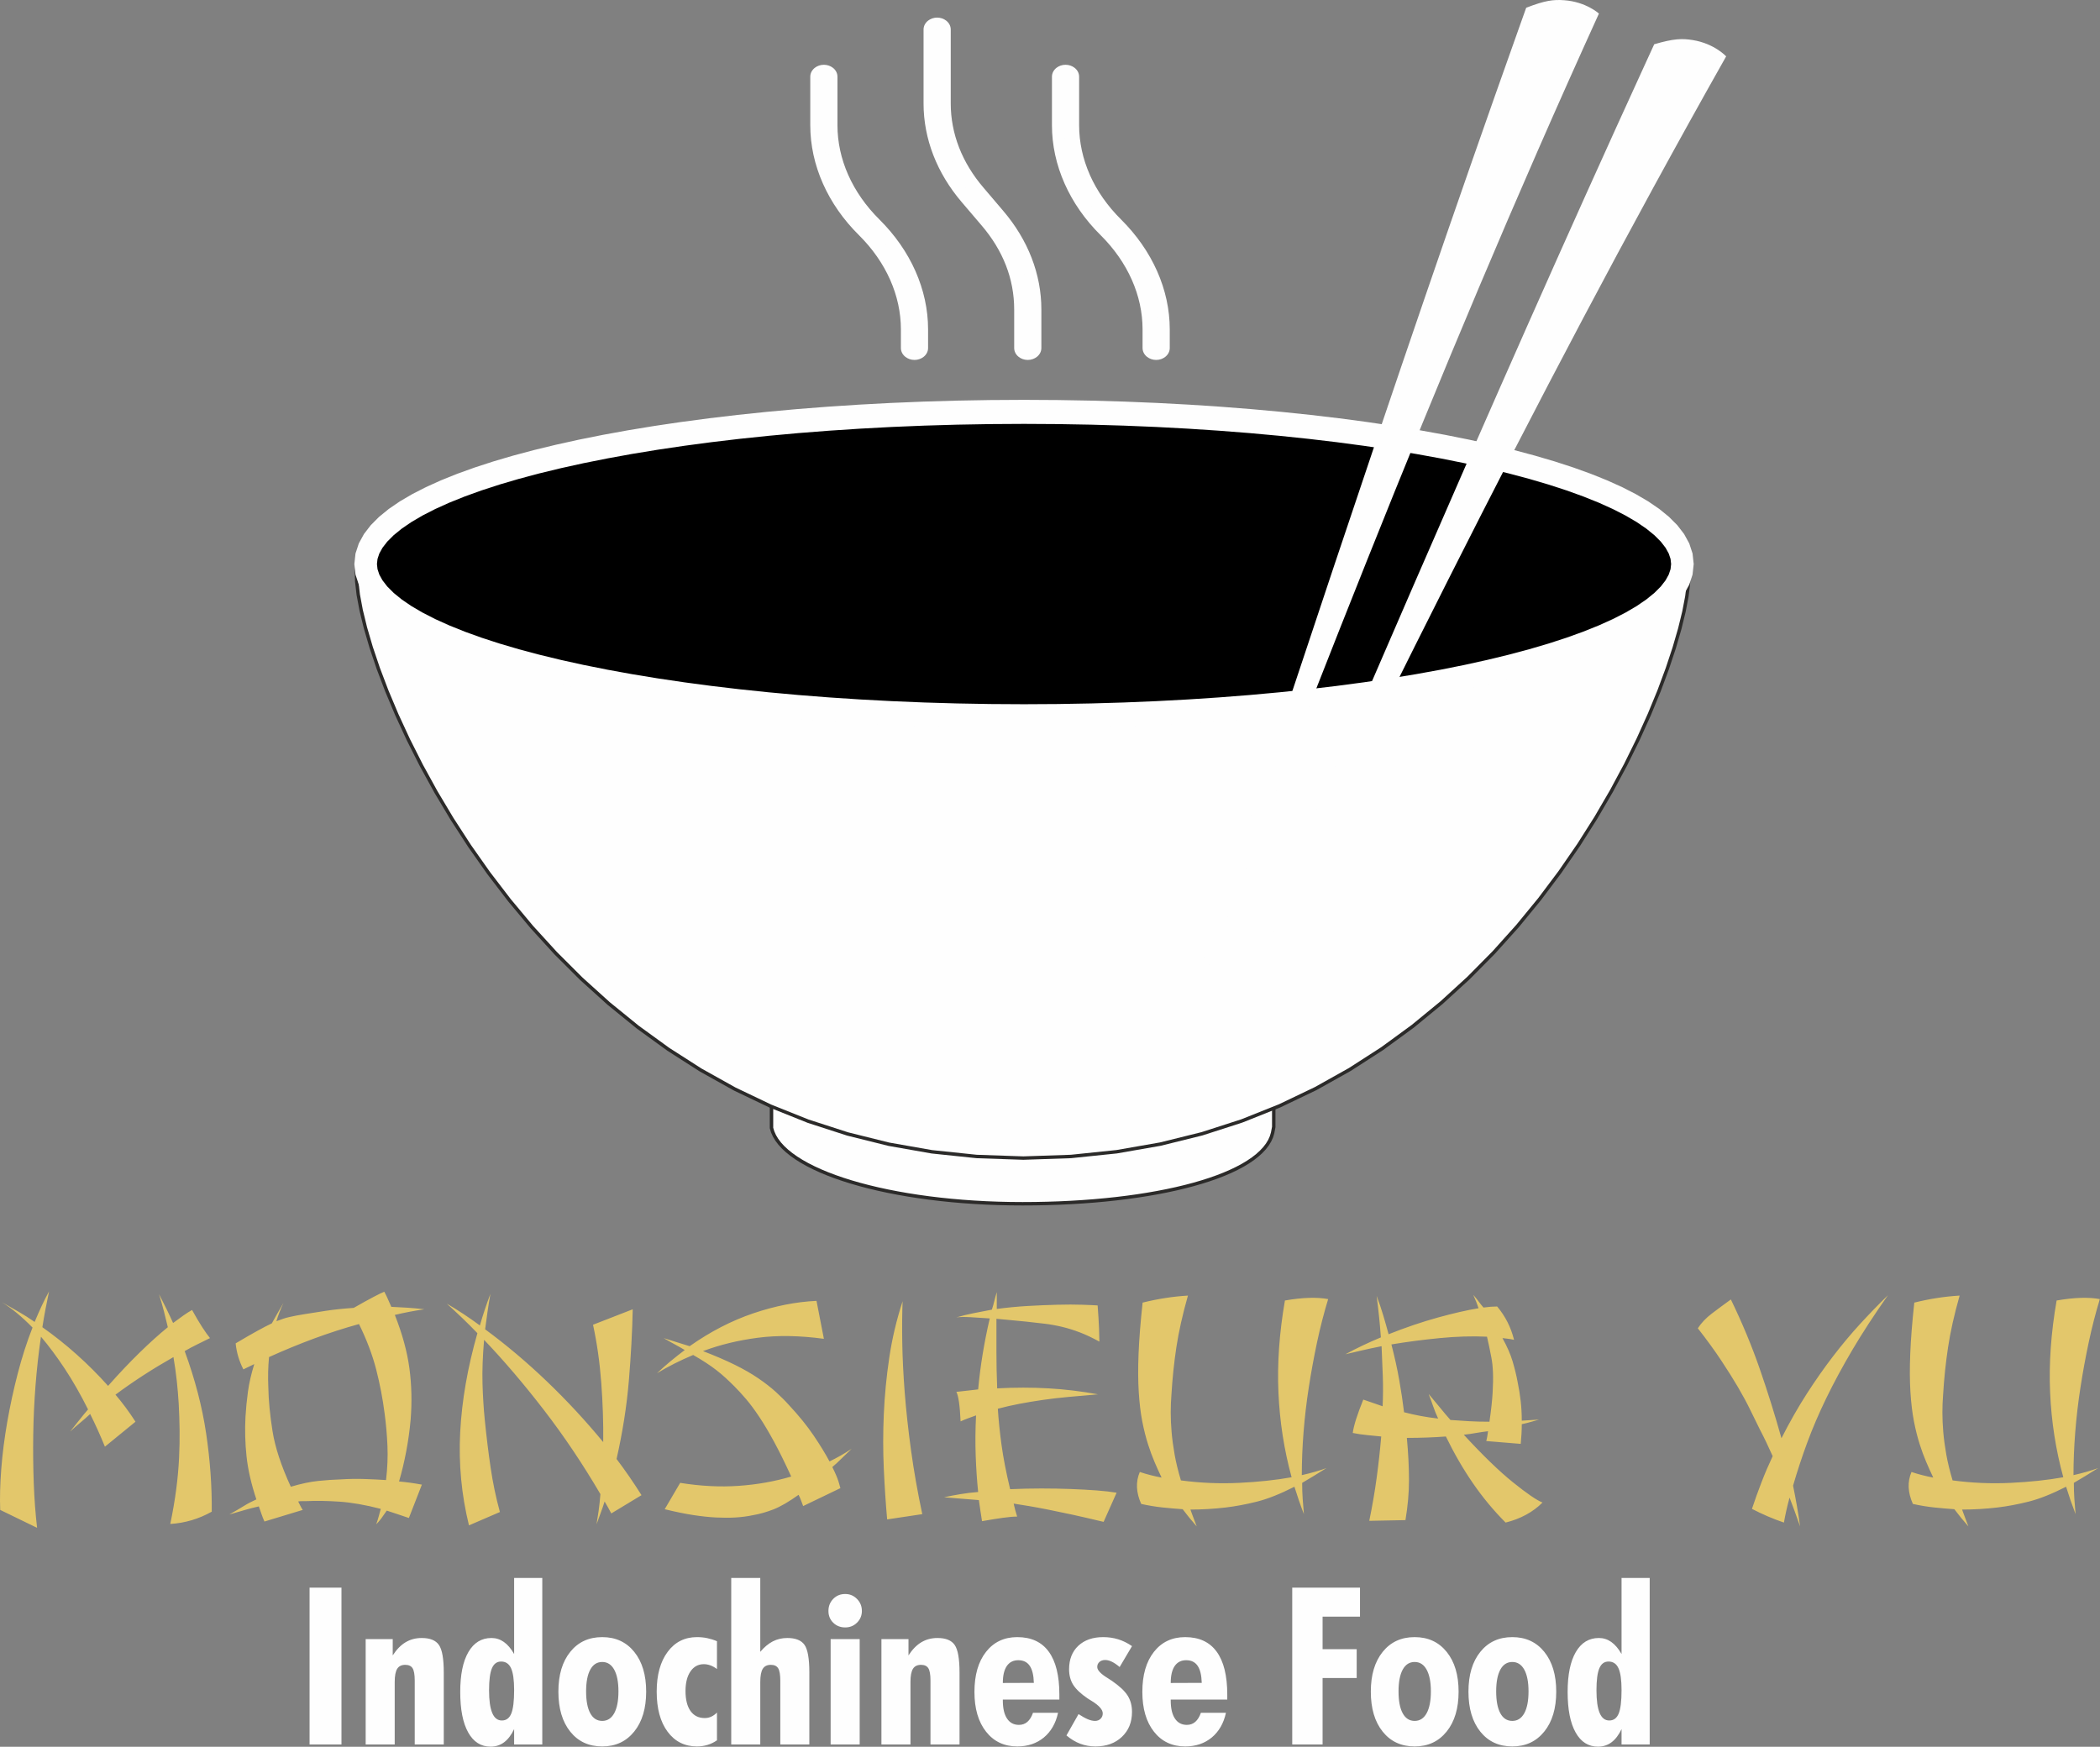
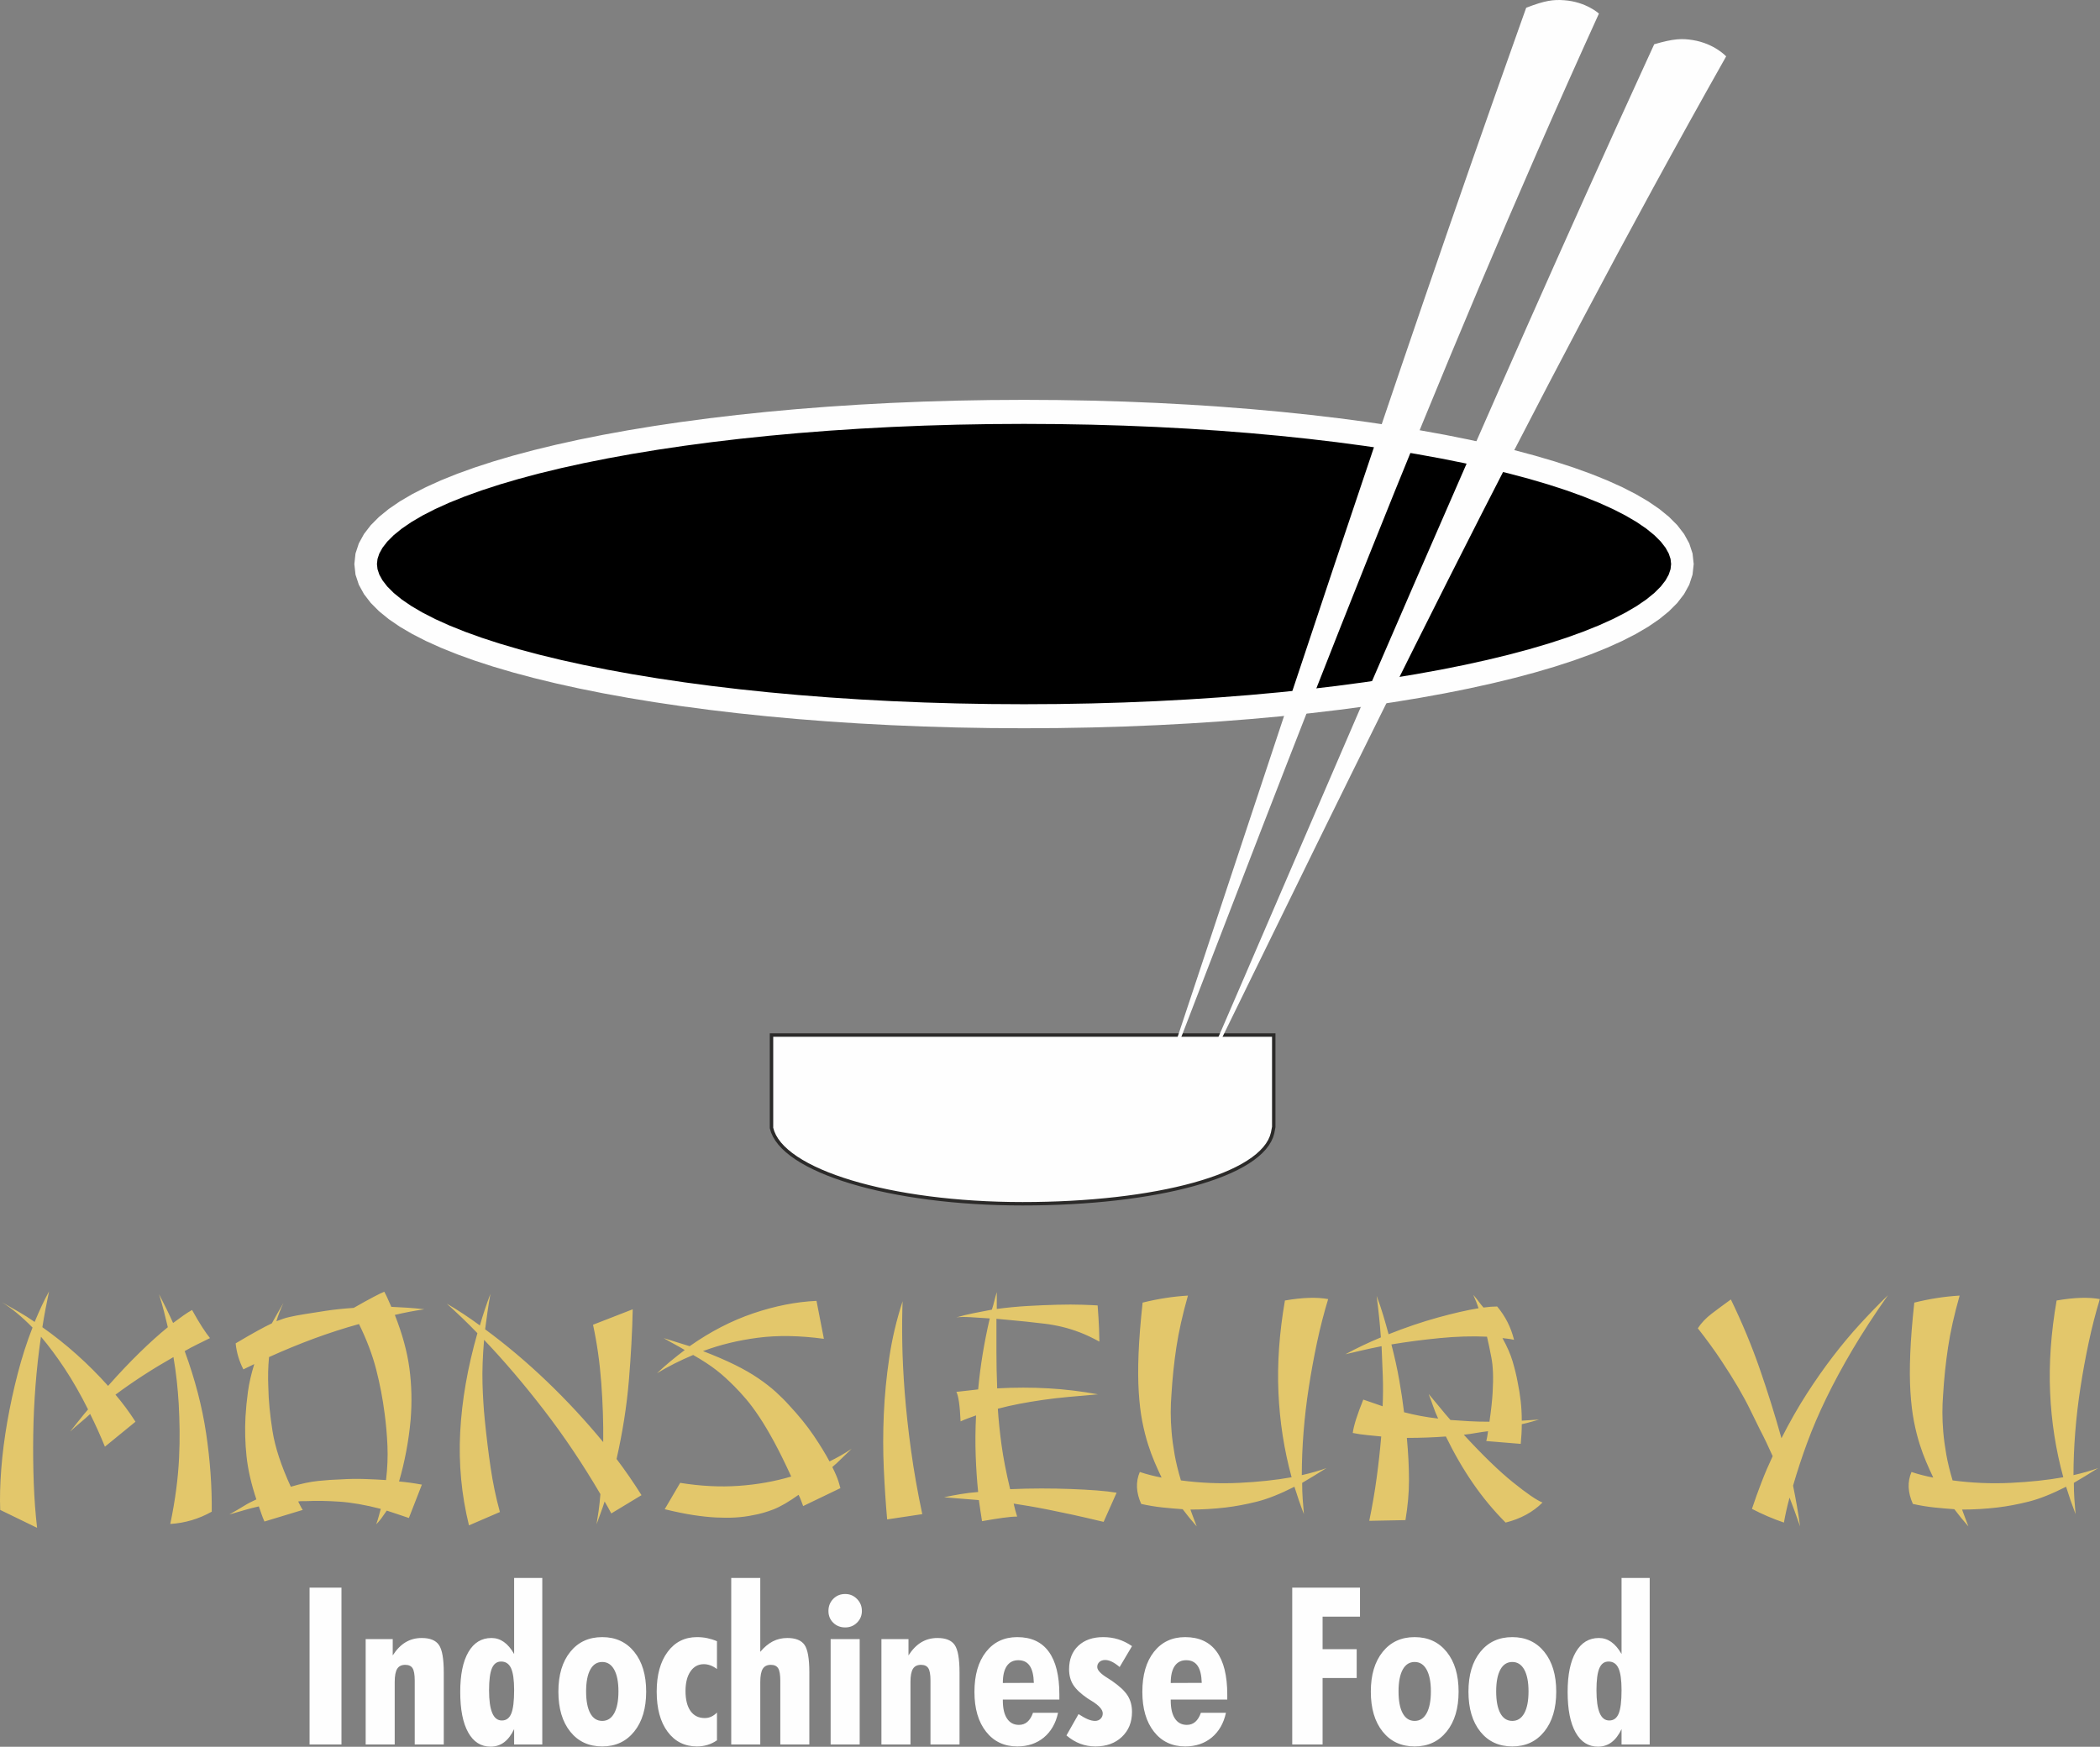
<svg xmlns="http://www.w3.org/2000/svg" width="100%" height="100%" viewBox="0 0 12266 10204" version="1.1" xml:space="preserve" style="fill-rule:evenodd;clip-rule:evenodd;stroke-linejoin:round;stroke-miterlimit:2;">
  <rect x="0" y="0" width="12266" height="10204" fill="#808080" stroke="none" />
  <g transform="matrix(1,0,0,1,-2655.2,-2581.96)">
    <g>
      <g>
        <path d="M7161.5,8628.27L10095.1,8628.27L10095.1,9165.33L10088.6,9199.63C10031.6,9450.5 9400.91,9613.86 8628.31,9613.86C7855.71,9613.86 7218.48,9421.95 7161.5,9171.08L7161.5,8628.27Z" style="fill:rgb(254,254,254);" />
        <path id="_1" d="M10095.1,8638.27L7161.5,8638.27L7161.5,8618.27L10095.1,8618.27L10105.1,8628.27L10095.1,8638.27ZM10095.1,8618.27L10105.1,8618.27L10105.1,8628.27L10095.1,8618.27ZM10085.1,9128.47L10085.1,8628.27L10105.1,8628.27L10105.1,9128.47L10085.1,9128.47ZM10085.1,9165.33L10085.1,9128.47L10105.1,9128.47L10105.1,9165.33L10105,9167.2L10085.1,9165.33ZM10105.1,9165.33L10105.1,9166.31L10105,9167.2L10105.1,9165.33ZM10078.7,9197.76L10085.2,9163.46L10105,9167.2L10098.4,9201.5L10098.4,9201.84L10078.7,9197.76ZM10098.4,9201.5L10098.4,9201.7L10098.4,9201.84L10098.4,9201.5ZM8628.31,9623.86L8628.31,9603.86L8700.18,9603.38L8771.13,9601.96L8841.1,9599.63L8909.99,9596.36L8977.73,9592.2L9044.24,9587.16L9109.44,9581.25L9173.26,9574.48L9235.61,9566.86L9296.4,9558.43L9355.55,9549.16L9413.01,9539.11L9468.67,9528.26L9522.46,9516.66L9574.3,9504.29L9624.1,9491.18L9671.8,9477.36L9717.3,9462.82L9760.52,9447.59L9801.38,9431.69L9839.8,9415.14L9875.69,9397.95L9908.98,9380.16L9939.58,9361.77L9967.4,9342.84L9992.38,9323.36L10014.4,9303.41L10033.5,9283L10049.5,9262.17L10062.4,9240.96L10072.1,9219.38L10078.8,9197.42L10098.4,9201.84L10091,9226.4L10080.1,9250.28L10066.1,9273.47L10048.8,9295.92L10028.5,9317.65L10005.3,9338.66L9979.26,9358.98L9950.42,9378.61L9918.92,9397.54L9884.79,9415.79L9848.14,9433.34L9809.02,9450.19L9767.52,9466.33L9723.72,9481.78L9677.68,9496.48L9629.48,9510.46L9579.2,9523.69L9526.92,9536.16L9472.73,9547.86L9416.67,9558.77L9358.85,9568.9L9299.34,9578.21L9238.21,9586.7L9175.54,9594.36L9111.42,9601.15L9045.92,9607.1L8979.11,9612.16L8911.09,9616.34L8841.92,9619.61L8771.67,9621.96L8700.44,9623.38L8628.31,9623.86ZM7151.46,9171.08L7171.54,9171.08L7171.3,9168.87L7177.94,9190.92L7187.77,9212.75L7200.79,9234.37L7216.93,9255.75L7236.16,9276.82L7258.41,9297.55L7283.6,9317.89L7311.67,9337.79L7342.53,9357.22L7376.09,9376.13L7412.26,9394.49L7450.97,9412.26L7492.14,9429.43L7535.66,9445.96L7581.47,9461.82L7629.46,9476.98L7679.57,9491.41L7731.71,9505.09L7785.8,9518.01L7841.73,9530.12L7899.46,9541.4L7958.88,9551.82L8019.92,9561.39L8082.48,9570.03L8146.5,9577.76L8211.89,9584.54L8278.56,9590.34L8346.43,9595.14L8415.42,9598.92L8485.45,9601.64L8556.45,9603.3L8628.31,9603.86L8628.31,9623.86L8556.13,9623.3L8484.83,9621.64L8414.48,9618.9L8345.17,9615.1L8276.98,9610.28L8209.97,9604.46L8144.26,9597.64L8079.9,9589.87L8016.98,9581.17L7955.58,9571.56L7895.78,9561.06L7837.67,9549.7L7781.32,9537.51L7726.81,9524.49L7674.23,9510.69L7623.64,9496.12L7575.13,9480.8L7528.78,9464.76L7484.68,9448.01L7442.89,9430.58L7403.5,9412.49L7366.59,9393.75L7332.23,9374.38L7300.49,9354.41L7271.46,9333.83L7245.23,9312.65L7221.86,9290.88L7201.47,9268.51L7184.13,9245.57L7169.97,9222.03L7159.12,9197.92L7151.7,9173.29L7151.46,9171.08ZM7151.7,9173.29L7151.46,9172.23L7151.46,9171.08L7151.7,9173.29ZM7171.54,9165.33L7171.54,9171.08L7151.46,9171.08L7151.46,9165.33L7171.54,9165.33ZM7171.54,9128.47L7171.54,9165.33L7151.46,9165.33L7151.46,9128.47L7171.54,9128.47ZM7171.54,8628.27L7171.54,9128.47L7151.46,9128.47L7151.46,8628.27L7161.5,8618.27L7171.54,8628.27ZM7151.46,8628.27L7151.46,8618.27L7161.5,8618.27L7151.46,8628.27Z" style="fill:rgb(43,42,41);fill-rule:nonzero;" />
-         <path d="M8632.56,5047.64C9850.84,5047.64 11936.3,5216.02 12501.9,5862.35C12669.1,6053.46 11663.7,9347.03 8632.56,9347.03C5664.71,9347.03 4564.41,6079.42 4758.84,5834.42C5305.4,5145.73 7366.31,5047.64 8632.56,5047.64Z" style="fill:rgb(254,254,254);" />
-         <path id="_1_0" d="M12509.3,5855.74L12494.4,5868.96L12437.7,5810.46L12372.4,5754.56L12299.1,5701.22L12218.2,5650.42L12130,5602.11L12035.1,5556.27L11933.8,5512.85L11826.6,5471.79L11714,5433.05L11596.4,5396.59L11474.2,5362.35L11347.9,5330.26L11218,5300.29L11084.8,5272.38L10948.7,5246.46L10810.4,5222.49L10670.1,5200.41L10528.3,5180.16L10385.4,5161.69L10242,5144.94L10098.4,5129.85L9955.03,5116.38L9812.38,5104.45L9670.89,5094.03L9530.96,5085.03L9393.07,5077.43L9257.62,5071.14L9125.07,5066.13L8995.85,5062.33L8870.4,5059.69L8749.15,5058.14L8632.56,5057.64L8632.56,5037.64L8749.33,5038.14L8870.74,5039.69L8996.35,5042.33L9125.73,5046.15L9258.46,5051.16L9394.07,5057.45L9532.14,5065.07L9672.25,5074.07L9813.94,5084.51L9956.77,5096.46L10100.3,5109.95L10244.2,5125.06L10387.9,5141.83L10530.9,5160.34L10673,5180.63L10813.6,5202.75L10952.3,5226.78L11088.6,5252.76L11222.2,5280.75L11352.6,5310.82L11479.3,5343.01L11602,5377.39L11720.1,5414.03L11833.4,5452.97L11941.2,5494.29L12043.2,5538.05L12139.1,5584.31L12228.2,5633.14L12310.2,5684.62L12384.7,5738.82L12451.2,5795.84L12509.3,5855.74ZM8632.56,9357.03L8632.56,9337.03L8910.15,9327.6L9176.02,9300.09L9430.31,9255.67L9673.24,9195.52L9904.94,9120.78L10125.6,9032.65L10335.3,8932.28L10534.3,8820.83L10722.7,8699.48L10900.7,8569.39L11068.5,8431.7L11226.1,8287.62L11373.8,8138.28L11511.6,7984.87L11639.8,7828.55L11758.5,7670.49L11867.9,7511.87L11968.1,7353.85L12059.2,7197.6L12141.5,7044.31L12215,6895.14L12279.9,6751.27L12336.5,6613.86L12384.7,6484.12L12424.8,6363.2L12457,6252.29L12481.4,6152.6L12498.1,6065.35L12507.4,5991.78L12509.3,5933.29L12504.4,5891.57L12494.4,5868.96L12509.3,5855.74L12523.7,5886.75L12529.2,5932.67L12527.2,5993.48L12517.8,6068.55L12500.8,6156.92L12476.2,6257.51L12443.8,6369.18L12403.4,6490.8L12355,6621.2L12298.2,6759.23L12232.9,6903.72L12159.1,7053.51L12076.5,7207.42L11985,7364.29L11884.5,7522.95L11774.6,7682.23L11655.4,7840.95L11526.7,7997.95L11388.2,8152.04L11239.8,8302.08L11081.4,8446.86L10912.9,8585.23L10733.9,8716L10544.5,8838.01L10344.4,8950.06L10133.5,9050.99L9911.64,9139.62L9678.64,9214.76L9434.39,9275.25L9178.72,9319.91L8911.49,9347.56L8632.56,9357.03ZM4751.07,5828.18L4766.61,5840.66L4754.03,5868.62L4747.63,5914.75L4748.69,5977.13L4757.57,6054.16L4774.42,6144.52L4799.4,6246.94L4832.59,6360.24L4874.08,6483.22L4924,6614.74L4982.45,6753.62L5049.51,6898.69L5125.31,7048.81L5209.94,7202.82L5303.51,7359.57L5406.1,7517.9L5517.84,7676.66L5638.82,7834.69L5769.14,7990.85L5908.9,8143.99L6058.21,8292.95L6217.18,8436.58L6385.88,8573.73L6564.45,8703.27L6752.97,8824.05L6951.56,8934.9L7160.31,9034.69L7379.34,9122.29L7608.76,9196.53L7848.67,9256.27L8099.2,9300.36L8360.46,9327.67L8632.56,9337.03L8632.56,9357.03L8359.1,9347.63L8096.46,9320.18L7844.57,9275.85L7603.32,9215.77L7372.62,9141.11L7152.37,9053.03L6942.46,8952.68L6742.81,8841.23L6553.29,8719.83L6373.82,8589.63L6204.28,8451.8L6044.57,8307.49L5894.58,8157.85L5754.2,8004.05L5623.32,7847.23L5501.84,7688.54L5389.66,7529.14L5286.65,7370.19L5192.72,7212.82L5107.75,7058.19L5031.63,6907.45L4964.27,6761.74L4905.56,6622.22L4855.38,6490.02L4813.63,6366.3L4780.2,6252.18L4755,6148.78L4737.91,6057.22L4728.85,5978.55L4727.77,5913.73L4734.81,5863.48L4751.07,5828.18ZM8632.56,5037.64L8632.56,5057.64L8511.64,5057.94L8386.49,5058.91L8257.54,5060.63L8125.2,5063.2L7989.9,5066.7L7852.06,5071.22L7712.12,5076.87L7570.47,5083.72L7427.56,5091.85L7283.81,5101.39L7139.64,5112.39L6995.47,5124.95L6851.72,5139.18L6708.83,5155.14L6567.2,5172.94L6427.28,5192.66L6289.48,5214.4L6154.22,5238.24L6021.94,5264.26L5893.06,5292.57L5768,5323.25L5647.19,5356.38L5531.05,5392.04L5420.02,5430.34L5314.52,5471.35L5214.99,5515.14L5121.83,5561.79L5035.49,5611.4L4956.38,5664.02L4884.92,5719.73L4821.54,5778.58L4766.61,5840.66L4751.07,5828.18L4807.36,5764.56L4872.08,5704.45L4944.8,5647.76L5025.07,5594.36L5112.47,5544.15L5206.57,5497.02L5306.96,5452.85L5413.22,5411.54L5524.93,5373.02L5641.67,5337.16L5763.04,5303.89L5888.58,5273.09L6017.92,5244.68L6150.6,5218.58L6286.22,5194.66L6424.36,5172.88L6564.58,5153.12L6706.49,5135.28L6849.64,5119.28L6993.63,5105.03L7138.02,5092.45L7282.41,5081.43L7426.34,5071.89L7569.43,5063.74L7711.24,5056.89L7851.34,5051.24L7989.32,5046.7L8124.76,5043.2L8257.22,5040.63L8386.29,5038.91L8511.54,5037.94L8632.56,5037.64Z" style="fill:rgb(43,42,41);fill-rule:nonzero;" />
        <path d="M8636.5,4987.92C10760.3,4987.92 12482,5385.97 12482,5876.95C12482,6367.93 10760.3,6765.99 8636.5,6765.99C6512.66,6765.99 4790.96,6367.93 4790.96,5876.95C4790.96,5385.97 6512.66,4987.92 8636.5,4987.92Z" />
        <path id="_1_1" d="M12548,5876.95L12416.1,5876.95L12412.8,5847.09L12402.4,5815.73L12383.7,5781.91L12355.9,5745.89L12318.4,5708.39L12271.3,5670.13L12215,5631.65L12149.7,5593.35L12075.7,5555.52L11993.4,5518.37L11903.1,5482.06L11805.1,5446.72L11699.6,5412.46L11587.1,5379.34L11467.7,5347.47L11341.7,5316.92L11209.4,5287.75L11071,5260.04L10926.8,5233.84L10777,5209.22L10621.9,5186.23L10461.8,5164.94L10296.8,5145.41L10127.3,5127.7L9953.49,5111.85L9775.59,5097.94L9593.88,5086.01L9408.58,5076.12L9219.95,5068.33L9028.23,5062.7L8833.67,5059.28L8636.5,5058.13L8636.5,4917.71L8835.11,4918.88L9031.13,4922.32L9224.33,4927.99L9414.44,4935.84L9601.24,4945.81L9784.49,4957.84L9963.95,4971.89L10139.4,4987.88L10310.6,5005.77L10477.2,5025.5L10639.2,5047.03L10796.2,5070.3L10947.9,5095.24L11094.3,5121.84L11234.9,5150.01L11369.7,5179.72L11498.4,5210.91L11620.7,5243.56L11736.5,5277.62L11845.5,5313.06L11947.5,5349.86L12042.4,5388.01L12130,5427.54L12210,5468.47L12282.4,5510.91L12347,5555.05L12403.6,5601.15L12452,5649.67L12491.7,5701.21L12522,5756.37L12541.3,5815.31L12548,5876.95ZM8636.5,6836.2L8636.5,6695.78L8833.67,6694.63L9028.23,6691.21L9219.95,6685.58L9408.58,6677.79L9593.88,6667.9L9775.59,6655.97L9953.49,6642.06L10127.3,6626.21L10296.8,6608.5L10461.8,6588.96L10621.9,6567.68L10777,6544.69L10926.8,6520.06L11071,6493.87L11209.4,6466.16L11341.7,6436.99L11467.7,6406.43L11587.1,6374.56L11699.6,6341.45L11805.1,6307.18L11903.1,6271.84L11993.4,6235.53L12075.7,6198.39L12149.7,6160.55L12215,6122.25L12271.3,6083.77L12318.4,6045.51L12355.9,6008.01L12383.7,5971.99L12402.4,5938.17L12412.8,5906.81L12416.1,5876.95L12548,5876.95L12541.3,5938.59L12522,5997.53L12491.7,6052.69L12452,6104.23L12403.6,6152.75L12347,6198.85L12282.4,6242.99L12210,6285.43L12130,6326.37L12042.4,6365.89L11947.5,6404.04L11845.5,6440.84L11736.5,6476.29L11620.7,6510.34L11498.4,6542.99L11369.7,6574.19L11234.9,6603.9L11094.3,6632.07L10947.9,6658.66L10796.2,6683.61L10639.2,6706.88L10477.2,6728.4L10310.6,6748.14L10139.4,6766.03L9963.95,6782.02L9784.49,6796.07L9601.24,6808.1L9414.44,6818.07L9224.33,6825.92L9031.13,6831.59L8835.11,6835.03L8636.5,6836.2ZM4724.97,5876.95L4856.95,5876.95L4860.24,5906.81L4870.61,5938.17L4889.27,5971.99L4917.15,6008.01L4954.63,6045.51L5001.66,6083.77L5058,6122.25L5123.33,6160.55L5197.31,6198.39L5279.6,6235.53L5369.92,6271.84L5467.93,6307.18L5573.35,6341.45L5685.89,6374.56L5805.31,6406.43L5931.31,6436.99L6063.63,6466.16L6202.03,6493.87L6346.24,6520.06L6496.01,6544.69L6651.08,6567.68L6811.22,6588.96L6976.17,6608.5L7145.68,6626.21L7319.5,6642.06L7497.4,6655.97L7679.12,6667.9L7864.42,6677.79L8053.05,6685.58L8244.76,6691.21L8439.33,6694.63L8636.5,6695.78L8636.5,6836.2L8437.89,6835.03L8241.86,6831.59L8048.67,6825.92L7858.56,6818.07L7671.76,6808.1L7488.5,6796.07L7309.04,6782.02L7133.6,6766.03L6962.43,6748.14L6795.74,6728.4L6633.8,6706.88L6476.83,6683.61L6325.06,6658.66L6178.73,6632.07L6038.05,6603.9L5903.27,6574.19L5774.61,6542.99L5652.29,6510.34L5536.51,6476.29L5427.51,6440.84L5325.46,6404.04L5230.58,6365.89L5143.03,6326.37L5062.99,6285.43L4990.62,6242.99L4926.04,6198.85L4869.43,6152.75L4821.03,6104.23L4781.27,6052.69L4751.01,5997.53L4731.68,5938.59L4724.97,5876.95ZM8636.5,4917.71L8636.5,5058.13L8439.33,5059.28L8244.76,5062.7L8053.05,5068.33L7864.42,5076.12L7679.12,5086.01L7497.4,5097.94L7319.5,5111.85L7145.68,5127.7L6976.17,5145.41L6811.22,5164.94L6651.08,5186.23L6496,5209.22L6346.24,5233.84L6202.03,5260.04L6063.63,5287.75L5931.3,5316.92L5805.31,5347.47L5685.9,5379.34L5573.35,5412.46L5467.93,5446.72L5369.92,5482.06L5279.61,5518.37L5197.31,5555.52L5123.33,5593.35L5058,5631.65L5001.66,5670.13L4954.63,5708.39L4917.15,5745.89L4889.27,5781.91L4870.61,5815.73L4860.24,5847.09L4856.95,5876.95L4724.97,5876.95L4731.68,5815.31L4751.01,5756.37L4781.27,5701.21L4821.03,5649.67L4869.43,5601.15L4926.04,5555.05L4990.62,5510.91L5062.99,5468.47L5143.03,5427.54L5230.57,5388.01L5325.46,5349.86L5427.51,5313.06L5536.51,5277.62L5652.28,5243.56L5774.61,5210.91L5903.28,5179.72L6038.05,5150.01L6178.73,5121.84L6325.06,5095.24L6476.84,5070.3L6633.8,5047.03L6795.74,5025.5L6962.43,5005.77L7133.6,4987.88L7309.04,4971.89L7488.5,4957.84L7671.76,4945.81L7858.56,4935.84L8048.67,4927.99L8241.86,4922.32L8437.89,4918.88L8636.5,4917.71Z" style="fill:rgb(254,254,254);fill-rule:nonzero;" />
        <path d="M11994.5,2661.19C11994.5,2661.19 11919.7,2592.65 11792,2583.3C11729.3,2578.78 11680.9,2583.92 11569.6,2627.31C11569.6,2627.31 11554.4,2670.18 11526.8,2747.49C10778.9,4845.81 10097,6949.96 9396.37,9052.35C10228.2,6893.9 11019.4,4804.24 11994.5,2661.19Z" style="fill:rgb(254,254,254);" />
        <path d="M12737.6,2911.22C12737.6,2911.22 12669.1,2836.45 12542.7,2816.04C12480.7,2806.08 12431.9,2806.99 12317.4,2840.55C12317.4,2840.55 12298.4,2881.92 12264.2,2956.55C11336.7,4981.91 10474.6,7018.83 9593.82,9052.35C10610.1,6974.38 11580,4961.41 12737.6,2911.22Z" style="fill:rgb(254,254,254);" />
-         <path d="M7511.47,3313.44L7511.47,3030.08C7511.47,3011.09 7491.68,2995.63 7467.36,2995.63C7443.04,2995.63 7423.25,3011.09 7423.25,3030.08L7423.25,3313.49C7423.25,3536.6 7520.63,3756.19 7697.41,3931.03C7862.16,4094.63 7952.59,4298.76 7952.59,4506.33L7952.59,4614.85C7952.59,4633.8 7972.44,4649.3 7996.7,4649.3C8020.96,4649.3 8040.81,4633.8 8040.81,4614.85L8040.81,4506.24C8040.81,4283.25 7943.44,4063.97 7766.66,3888.7C7602.12,3725.57 7511.47,3521.45 7511.47,3313.44ZM8373.31,3701.45C8242.07,3548.58 8173.15,3370.29 8173.15,3186.4L8173.15,2754.47C8173.15,2735.48 8153.3,2720.02 8129.04,2720.02C8104.78,2720.02 8084.93,2735.48 8084.93,2754.47L8084.93,3186.4C8084.93,3384.24 8159.2,3575.75 8299.64,3740.21L8414.39,3874.79C8545.34,4027.45 8614.27,4201.86 8614.27,4390.05L8614.27,4614.85C8614.27,4633.82 8634.08,4649.3 8658.38,4649.3C8682.67,4649.3 8702.49,4633.82 8702.49,4614.85L8702.49,4389.84C8702.49,4192 8628.22,4000.49 8487.78,3836.03L8373.31,3701.45ZM9178.35,3888.78C9013.48,3725.57 8923.05,3521.45 8923.05,3313.44L8923.05,3030.08C8923.05,3011.09 8903.2,2995.63 8878.94,2995.63C8854.68,2995.63 8834.83,3011.09 8834.83,3030.08L8834.83,3313.49C8834.83,3536.6 8932.2,3756.19 9108.98,3931.03C9273.74,4094.63 9364.17,4298.76 9364.17,4506.33L9364.17,4614.85C9364.17,4633.82 9383.98,4649.3 9408.28,4649.3C9432.57,4649.3 9452.39,4633.8 9452.39,4614.85L9452.39,4506.24C9452.39,4283.25 9354.79,4064.06 9178.35,3888.78Z" style="fill:rgb(254,254,254);fill-rule:nonzero;" />
-         <path d="M7476.19,3313.44L7476.19,3032.94C7474.17,3031.68 7471.1,3030.91 7467.36,3030.91C7463.63,3030.91 7460.56,3031.68 7458.53,3032.94L7458.53,3313.49C7458.53,3420.38 7481.81,3526.29 7526.19,3626.26C7570.72,3726.56 7636.79,3821.46 7722.22,3905.95L7722.22,3906.09C7807.74,3991.01 7874.05,4086.59 7918.99,4187.91C7964.2,4289.85 7987.87,4397.62 7987.87,4506.33L7987.87,4611.96C7989.91,4613.24 7992.98,4614.02 7996.7,4614.02C8000.43,4614.02 8003.49,4613.24 8005.53,4611.96L8005.53,4506.24C8005.53,4399.46 7982.27,4293.68 7937.93,4193.78C7893.33,4093.3 7827.23,3998.29 7741.85,3913.64C7656.39,3828.91 7590.06,3733.41 7545.08,3632.01C7499.89,3530.14 7476.19,3422.32 7476.19,3313.44ZM7546.75,3030.08L7546.75,3313.44C7546.75,3412.51 7568.36,3510.72 7609.58,3603.63C7651.05,3697.12 7712.37,3785.33 7791.47,3863.76C7882.88,3954.38 7953.89,4056.69 8002.15,4165.4C8050.65,4274.67 8076.09,4390.05 8076.09,4506.24L8076.09,4614.85C8076.09,4635.67 8065.9,4654.08 8049.49,4666.88C8035.52,4677.79 8016.78,4684.58 7996.7,4684.58C7976.62,4684.58 7957.88,4677.79 7943.91,4666.88C7927.5,4654.08 7917.31,4635.67 7917.31,4614.85L7917.31,4506.33C7917.31,4407.42 7895.73,4309.26 7854.49,4216.29C7813.06,4122.89 7751.8,4034.62 7672.67,3956.04C7581.31,3865.82 7510.31,3763.53 7461.97,3654.64C7413.43,3545.3 7387.97,3429.76 7387.97,3313.49L7387.97,3030.08C7387.97,3009.21 7398.15,2990.84 7414.55,2978.03C7428.5,2967.12 7447.24,2960.35 7467.36,2960.35C7487.47,2960.35 7506.21,2967.11 7520.17,2978.03C7536.57,2990.84 7546.75,3009.21 7546.75,3030.08ZM8346.44,3724.18C8278.42,3644.91 8226.43,3558.84 8191.34,3468.57C8155.99,3377.59 8137.87,3282.65 8137.87,3186.4L8137.87,2757.34C8135.84,2756.08 8132.77,2755.3 8129.04,2755.3C8125.31,2755.3 8122.25,2756.07 8120.21,2757.34L8120.21,3186.4C8120.21,3281.11 8137.94,3374.2 8172.41,3463.12C8207.07,3552.52 8258.73,3638.11 8326.38,3717.33L8441.13,3851.91C8509.43,3931.54 8561.6,4017.12 8596.68,4107.55C8631.62,4197.63 8649.55,4292.16 8649.55,4390.05L8649.55,4611.97C8651.58,4613.24 8654.65,4614.02 8658.38,4614.02C8662.11,4614.02 8665.18,4613.24 8667.21,4611.97L8667.21,4389.84C8667.21,4295.13 8649.48,4202.04 8615.01,4113.12C8580.35,4023.72 8528.69,3938.13 8461.04,3858.91L8346.44,3724.18ZM8256.94,3443.21C8289.1,3525.96 8337.08,3605.22 8400.05,3678.57L8514.65,3813.29C8587.37,3898.5 8643.06,3990.9 8680.61,4087.76C8718.36,4185.14 8737.77,4286.75 8737.77,4389.84L8737.77,4614.85C8737.77,4635.71 8727.58,4654.09 8711.18,4666.89C8697.21,4677.8 8678.47,4684.58 8658.38,4684.58C8638.28,4684.58 8619.54,4677.81 8605.58,4666.89C8589.16,4654.08 8578.99,4635.7 8578.99,4614.85L8578.99,4390.05C8578.99,4300.58 8562.74,4214.54 8531.08,4132.91C8498.96,4050.11 8450.85,3971.36 8387.65,3897.67L8272.9,3763.09C8200.11,3677.85 8144.38,3585.4 8106.81,3488.48C8069.06,3391.1 8049.65,3289.49 8049.65,3186.4L8049.65,2754.47C8049.65,2733.62 8059.85,2715.24 8076.23,2702.43C8090.21,2691.52 8108.95,2684.74 8129.04,2684.74C8149.13,2684.74 8167.87,2691.52 8181.85,2702.43C8198.23,2715.24 8208.43,2733.62 8208.43,2754.47L8208.43,3186.4C8208.43,3274.27 8224.87,3360.68 8256.94,3443.21ZM9153.54,3913.72C9068.14,3829.18 9001.85,3733.71 8956.81,3632.22L8956.67,3632.22C8911.45,3530.28 8887.77,3422.39 8887.77,3313.44L8887.77,3032.95C8885.73,3031.68 8882.67,3030.91 8878.94,3030.91C8875.21,3030.91 8872.14,3031.69 8870.11,3032.95L8870.11,3313.49C8870.11,3420.38 8893.39,3526.29 8937.76,3626.26C8982.29,3726.56 9048.37,3821.47 9133.79,3905.95L9133.79,3906.09C9219.31,3991.01 9285.63,4086.58 9330.57,4187.91C9375.78,4289.84 9399.45,4397.62 9399.45,4506.33L9399.45,4611.97C9401.48,4613.24 9404.55,4614.02 9408.28,4614.02C9412.01,4614.02 9415.08,4613.24 9417.11,4611.97L9417.11,4506.24C9417.11,4399.54 9393.83,4293.88 9349.54,4194.06C9304.91,4093.51 9238.81,3998.43 9153.54,3913.72ZM9021.05,3603.89C9062.43,3697.11 9123.79,3785.26 9203.16,3863.84C9294.45,3954.53 9365.48,4056.91 9413.76,4165.68C9462.21,4274.87 9487.67,4390.14 9487.67,4506.24L9487.67,4614.85C9487.67,4635.68 9477.48,4654.06 9461.08,4666.89C9447.11,4677.8 9428.37,4684.58 9408.28,4684.58C9388.18,4684.58 9369.44,4677.81 9355.48,4666.89C9339.06,4654.08 9328.89,4635.7 9328.89,4614.85L9328.89,4506.33C9328.89,4407.42 9307.3,4309.25 9266.07,4216.29C9224.64,4122.87 9163.37,4034.62 9084.24,3956.04C8992.89,3865.83 8921.88,3763.53 8873.54,3654.64C8825.01,3545.29 8799.55,3429.76 8799.55,3313.49L8799.55,3030.08C8799.55,3009.23 8809.75,2990.85 8826.13,2978.04C8840.11,2967.13 8858.85,2960.35 8878.94,2960.35C8899.03,2960.35 8917.77,2967.13 8931.75,2978.04C8948.13,2990.85 8958.33,3009.23 8958.33,3030.08L8958.33,3313.44C8958.33,3412.58 8979.93,3510.86 9021.17,3603.84L9021.05,3603.89Z" style="fill:rgb(254,254,254);fill-rule:nonzero;" />
      </g>
      <path d="M3169.51,10815.3C3125.72,10727.7 3080.57,10648.7 3034.04,10578.2C2987.52,10507.8 2941,10445.2 2894.47,10390.4C2880.79,10483.5 2870.18,10578.6 2862.66,10675.7C2855.13,10772.9 2850.69,10869.4 2849.32,10965.1C2847.95,11060.9 2848.97,11154.7 2852.4,11246.3C2855.82,11338 2862.32,11424.9 2871.89,11507L2656.38,11402.3C2653.64,11331.2 2655.69,11251.5 2662.54,11163.2C2669.38,11075 2681.01,10983.6 2697.43,10889.2C2713.85,10794.8 2734.38,10700 2759.01,10604.9C2783.64,10509.8 2812.37,10420.5 2845.21,10337.1C2783.64,10274.1 2724.11,10224.9 2666.64,10189.3C2698.11,10207.1 2729.93,10225.2 2762.08,10243.7C2794.24,10262.1 2826.05,10282.3 2857.53,10304.2C2871.21,10271.4 2884.89,10240.3 2898.58,10210.8C2912.26,10181.4 2926.63,10153 2941.68,10125.7C2934.84,10158.5 2928,10192.7 2921.16,10228.3C2914.31,10263.9 2908.16,10299.4 2902.68,10335C3042.25,10433.5 3170.2,10547.8 3286.51,10677.8C3349.45,10606.6 3410.68,10542 3470.21,10483.8C3529.73,10425.7 3584.81,10376.1 3635.44,10335C3628.59,10304.9 3621.07,10274.1 3612.86,10242.6C3604.65,10211.2 3595.07,10177.7 3584.12,10142.1C3599.17,10170.8 3613.54,10199.2 3627.23,10227.3C3640.91,10255.3 3653.91,10283 3666.22,10310.4C3688.12,10294 3708.3,10279.3 3726.77,10266.3C3745.25,10253.3 3762.01,10242.6 3777.06,10234.4C3798.95,10274.1 3818.8,10307.6 3836.58,10335C3854.37,10362.4 3869.42,10383.6 3881.74,10398.6C3857.11,10411 3832.14,10423.3 3806.82,10435.6C3781.51,10447.9 3757.22,10460.9 3733.96,10474.6C3794.16,10638.8 3835.9,10798.9 3859.16,10954.9C3882.42,11110.9 3893.37,11263.5 3892,11412.6C3816.74,11455 3736.01,11479 3649.8,11484.4C3664.86,11411.9 3676.49,11343.8 3684.7,11280.2C3692.91,11216.6 3698.38,11156 3701.12,11098.6C3703.85,11041.1 3704.88,10986.4 3704.2,10934.4C3703.51,10882.4 3701.8,10831.7 3699.06,10782.5C3696.33,10737.3 3692.56,10692.5 3687.78,10648C3682.99,10603.6 3676.49,10557.4 3668.28,10509.5C3608.07,10543.7 3549.91,10578.9 3493.81,10615.2C3437.71,10651.5 3382.97,10689.4 3329.61,10729.1C3370.66,10777 3409.66,10829.7 3446.6,10887.1L3268.03,11032.9C3240.67,10965.8 3211.93,10902.2 3181.83,10842C3162.67,10859.8 3143.17,10876.9 3123.33,10893.3C3103.49,10909.7 3083.99,10926.8 3064.83,10944.6C3082.62,10922.7 3100.07,10900.8 3117.17,10878.9C3134.28,10857 3151.72,10835.8 3169.51,10815.3ZM4940.85,10216C4972.32,10217.3 5003.79,10219.1 5035.26,10221.1C5066.74,10223.1 5099.58,10226.2 5133.78,10230.3C5105.05,10234.4 5076.31,10239.2 5047.58,10244.7C5018.84,10250.2 4990.11,10256.3 4961.37,10263.2C5005.16,10374 5033.55,10478 5046.55,10575.2C5059.55,10672.3 5061.95,10772.2 5053.74,10874.8C5048.26,10936.4 5039.71,10998 5028.08,11059.6C5016.45,11121.1 5002.42,11180 4986,11236.1C5031.16,11240.2 5075.63,11246.3 5119.42,11254.6L5043.47,11449.5C5020.21,11441.3 4997.98,11433.8 4976.77,11427C4955.56,11420.1 4934.69,11413.3 4914.16,11406.4C4903.22,11422.9 4892.95,11437.6 4883.38,11450.6C4873.8,11463.6 4863.53,11475.5 4852.59,11486.5C4858.06,11471.4 4862.85,11456.4 4866.96,11441.3C4871.06,11426.3 4875.17,11411.2 4879.27,11396.2C4788.96,11372.9 4708.57,11358.9 4638.1,11354.1C4567.63,11349.3 4502.97,11348.3 4444.13,11351L4419.5,11351C4411.29,11351 4403.77,11351.7 4396.93,11353.1C4401.03,11361.3 4405.14,11369.5 4409.24,11377.7C4413.35,11385.9 4418.14,11394.1 4423.61,11402.3L4199.88,11470.1C4193.04,11455 4187.23,11440.3 4182.44,11425.9C4177.65,11411.6 4172.52,11396.9 4167.04,11381.8C4136.94,11388.6 4110.26,11395.5 4086.99,11402.3C4063.73,11409.2 4032.94,11418.1 3994.63,11429C4028.84,11409.9 4056.89,11393.4 4078.78,11379.8C4100.68,11366.1 4125.31,11353.1 4152.68,11340.8C4122.57,11250.5 4103.41,11166.6 4095.2,11089.3C4086.99,11012 4084.94,10935 4089.05,10858.4C4091.78,10810.5 4096.57,10761.6 4103.41,10711.7C4110.26,10661.7 4122.57,10608 4140.36,10550.5C4129.41,10556 4118.81,10561.1 4108.55,10565.9C4098.28,10570.7 4087.68,10575.9 4076.73,10581.3C4052.1,10533.4 4037.05,10482.8 4031.58,10429.4C4082.21,10399.3 4124.28,10375 4157.81,10356.6C4191.33,10338.1 4219.72,10323.4 4242.99,10312.4C4253.93,10293.3 4264.88,10273.8 4275.83,10253.9C4286.77,10234.1 4298.41,10213.9 4310.72,10193.4C4292.93,10231.7 4279.25,10267.3 4269.67,10300.1C4283.35,10294.6 4296.35,10289.9 4308.67,10285.8C4320.98,10281.6 4333.3,10278.2 4345.61,10275.5C4357.93,10272.8 4370.93,10270 4384.61,10267.3C4398.29,10264.6 4414.03,10261.8 4431.82,10259.1C4466.03,10253.6 4507.42,10247.1 4556,10239.6C4604.57,10232.1 4659.65,10226.2 4721.23,10222.1C4769.12,10194.8 4808.12,10173.2 4838.22,10157.5C4868.32,10141.7 4888.85,10131.8 4899.8,10127.7C4908.01,10142.8 4915.19,10157.5 4921.35,10171.8C4927.51,10186.2 4934.01,10200.9 4940.85,10216ZM4901.85,10839.9C4890.9,10753.7 4874.48,10667.9 4852.59,10582.4C4830.69,10496.8 4797.17,10408.2 4752.01,10316.5C4663.07,10341.2 4575.15,10369.6 4488.26,10401.7C4401.37,10433.9 4314.14,10469.8 4226.57,10509.5C4223.83,10538.2 4222.12,10567 4221.44,10595.7C4220.75,10624.4 4221.09,10654.5 4222.46,10686C4223.83,10762.6 4232.04,10848.1 4247.09,10942.6C4262.14,11037 4297.72,11145.1 4353.82,11266.9C4414.03,11249.1 4467.4,11237.8 4513.92,11233C4560.44,11228.2 4605.6,11225.1 4649.39,11223.8C4694.54,11221 4738.67,11220.3 4781.78,11221.7C4824.88,11223.1 4867.64,11225.1 4910.06,11227.9C4918.27,11158.1 4921.01,11091.4 4918.27,11027.8C4915.53,10964.1 4910.06,10901.5 4901.85,10839.9ZM5394.46,11492.6C5350.67,11314.8 5333.57,11133.5 5343.14,10948.7C5352.72,10764 5386.25,10571.1 5443.72,10369.9C5413.61,10338.4 5383.51,10308.3 5353.41,10279.6C5323.3,10250.9 5293.88,10223.5 5265.15,10197.5C5297.99,10216.6 5330.49,10236.8 5362.64,10258.1C5394.8,10279.3 5426.61,10301.5 5458.09,10324.8C5475.87,10263.2 5496.4,10201.6 5519.66,10140C5512.82,10178.3 5507,10214.6 5502.22,10248.8C5497.43,10283 5492.98,10315.9 5488.87,10347.3C5613.39,10439 5733.81,10540.6 5850.12,10652.1C5966.43,10763.6 6075.9,10881.7 6178.52,11006.2C6179.89,10895.4 6176.13,10780.1 6167.24,10660.3C6158.34,10540.6 6142.26,10427.4 6119,10320.6L6350.94,10230.3C6348.2,10360.3 6340.67,10499.2 6328.36,10647C6316.04,10794.8 6292.1,10947.4 6256.52,11104.7C6307.15,11171.8 6355.73,11242.2 6402.25,11316.1L6225.73,11422.9C6218.89,11410.5 6212.39,11398.6 6206.23,11386.9C6200.08,11375.3 6193.58,11364 6186.73,11353.1C6179.89,11375 6172.37,11396.9 6164.16,11418.8C6155.95,11440.6 6147.74,11463.2 6139.53,11486.5C6143.63,11463.2 6147.74,11436.9 6151.84,11407.5C6155.95,11378 6159.37,11345.6 6162.1,11310C6059.48,11134.8 5949.67,10971.3 5832.67,10819.4C5715.68,10667.5 5599.03,10530.7 5482.72,10408.9C5474.51,10504.7 5471.43,10589.5 5473.48,10663.4C5475.53,10737.3 5479.98,10808.5 5486.82,10876.9C5496.4,10972.7 5507.69,11065 5520.69,11154C5533.69,11242.9 5551.82,11329.8 5575.08,11414.6L5394.46,11492.6ZM7319.73,11314.1C7262.26,11355.1 7213.34,11383.5 7172.97,11399.2C7132.61,11415 7092.58,11426.3 7052.9,11433.1C7020.06,11440 6986.19,11444.4 6951.3,11446.5C6916.41,11448.5 6878.44,11448.5 6837.39,11446.5C6796.34,11444.4 6751.52,11439.6 6702.95,11432.1C6654.37,11424.6 6599.29,11413.3 6537.72,11398.2L6628.03,11244.3C6748.44,11263.5 6862.36,11269.3 6969.77,11261.7C7077.19,11254.2 7179.47,11236.1 7276.63,11207.3C7241.05,11129.4 7207.87,11062 7177.08,11005.2C7146.29,10948.4 7117.21,10899.5 7089.85,10858.4C7062.48,10817.4 7036.82,10782.8 7012.88,10754.8C6988.93,10726.7 6966.01,10701.7 6944.12,10679.8C6926.33,10662.1 6909.22,10645.6 6892.8,10630.6C6876.38,10615.5 6858.94,10600.8 6840.46,10586.5C6821.99,10572.1 6801.81,10557.7 6779.91,10543.4C6758.02,10529 6732.71,10513.6 6703.97,10497.2C6628.71,10528.6 6558.24,10564.2 6492.56,10603.9C6518.56,10579.3 6545.24,10555.7 6572.61,10533.1C6599.98,10510.5 6627.34,10489 6654.71,10468.4C6636.92,10457.5 6617.77,10446.5 6597.24,10435.6C6576.71,10424.6 6554.82,10412.3 6531.56,10398.6C6558.93,10406.9 6585.27,10415.1 6610.58,10423.3C6635.9,10431.5 6660.18,10439 6683.45,10445.9C6803.86,10361 6927.7,10297.1 7054.95,10253.9C7182.21,10210.8 7305.36,10186.6 7424.41,10181.1L7467.51,10402.8C7325.2,10383.6 7196.58,10381.5 7081.64,10396.6C6966.7,10411.6 6859.96,10437.6 6761.44,10474.6C6832.6,10502 6894.51,10528.6 6947.2,10554.6C6999.88,10580.6 7045.72,10607 7084.72,10633.7C7123.71,10660.3 7157.58,10686.7 7186.32,10712.7C7215.05,10738.7 7241.05,10764.7 7264.31,10790.7C7321.78,10852.3 7369.68,10911.4 7407.99,10968.2C7446.3,11025 7477.09,11075.3 7500.35,11119.1C7545.51,11097.2 7588.61,11072.6 7629.66,11045.2C7609.14,11064.4 7589.64,11083.2 7571.17,11101.6C7552.69,11120.1 7534.56,11136.9 7516.77,11151.9C7534.56,11187.5 7546.88,11216.6 7553.72,11239.2C7560.56,11261.7 7563.98,11273.7 7563.98,11275.1L7346.41,11379.8C7342.31,11368.8 7338.2,11357.9 7334.1,11346.9C7329.99,11336 7325.2,11325 7319.73,11314.1ZM7836.96,11457.8C7828.75,11364.7 7822.25,11266.2 7817.47,11162.2C7812.68,11058.2 7812.68,10951.8 7817.47,10843C7822.25,10734.2 7832.86,10624.4 7849.28,10513.6C7865.7,10402.8 7891.7,10292.6 7927.28,10183.1C7924.54,10252.9 7923.86,10332.6 7925.22,10422.2C7926.59,10511.9 7931.38,10609.7 7939.59,10715.8C7947.8,10821.8 7960.12,10934.7 7976.54,11054.4C7992.96,11174.2 8014.85,11298.3 8042.22,11427L7836.96,11457.8ZM8241.32,10712.7C8263.21,10710 8284.76,10707.6 8305.97,10705.5C8327.18,10703.5 8348.05,10701.1 8368.57,10698.3C8380.89,10562.9 8403.47,10424.6 8436.31,10283.7C8395.26,10281 8357.63,10278.6 8323.42,10276.5C8289.21,10274.5 8261.84,10274.8 8241.32,10277.6C8274.16,10268 8308.02,10259.8 8342.92,10252.9C8377.81,10246.1 8413.04,10239.2 8448.62,10232.4C8454.1,10216 8458.88,10199.2 8462.99,10182.1C8467.09,10165 8471.88,10147.6 8477.36,10129.8L8477.36,10228.3C8538.93,10220.1 8600.17,10214.3 8661.06,10210.8C8721.95,10207.4 8779.08,10205 8832.45,10203.7C8885.81,10202.3 8933.02,10202.3 8974.07,10203.7C9015.12,10205 9045.91,10206.4 9066.43,10207.8C9070.54,10262.5 9073.28,10307.3 9074.64,10342.2C9076.01,10377.1 9076.7,10402.8 9076.7,10419.2C9037.01,10397.3 8999.38,10379.5 8963.81,10365.8C8928.23,10352.1 8893.34,10341.2 8859.13,10333C8824.92,10324.8 8790.71,10318.6 8756.5,10314.5C8722.29,10310.4 8686.03,10306.3 8647.72,10302.2C8620.35,10299.4 8591.96,10296.7 8562.54,10294C8533.12,10291.2 8504.04,10288.5 8475.3,10285.8L8475.3,10480.8C8475.3,10546.4 8476.67,10614.2 8479.41,10684L8479.41,10692.2C8583.4,10686.7 8683.29,10686.7 8779.08,10692.2C8874.86,10697.6 8971.33,10709.3 9068.49,10727.1C9005.54,10732.5 8947.73,10737.7 8895.05,10742.4C8842.37,10747.2 8792.42,10753.1 8745.21,10759.9C8698,10766.7 8652.85,10774.3 8609.75,10782.5C8566.64,10790.7 8524.57,10800.3 8483.52,10811.2C8487.62,10876.9 8494.8,10947.4 8505.07,11022.6C8515.33,11097.9 8532.09,11184.1 8555.35,11281.2C8616.93,11278.5 8677.82,11277.1 8738.03,11277.1C8798.24,11277.1 8855.71,11278.2 8910.44,11280.2C8965.18,11282.3 9015.12,11285 9060.28,11288.4C9105.43,11291.8 9144.43,11296.3 9177.27,11301.8L9101.33,11472.1C9032.91,11455.7 8972.02,11441.7 8918.65,11430C8865.29,11418.4 8817.74,11408.5 8776,11400.3C8734.27,11392.1 8697.32,11385.2 8665.16,11379.8C8633.01,11374.3 8603.25,11369.5 8575.88,11365.4C8578.62,11377.7 8581.69,11390.4 8585.12,11403.4C8588.54,11416.4 8592.3,11429 8596.4,11441.3C8574.51,11441.3 8546.46,11443.7 8512.25,11448.5C8478.04,11453.3 8437.68,11459.8 8391.15,11468C8388.41,11448.9 8385.34,11429 8381.91,11408.5C8378.49,11388 8375.42,11366.8 8372.68,11344.9C8337.1,11342.1 8302.55,11339.4 8269.03,11336.6C8235.5,11333.9 8202.32,11331.2 8169.48,11328.4C8200.95,11321.6 8233.11,11315.4 8265.95,11310C8298.79,11304.5 8333,11300.4 8368.57,11297.6C8361.73,11232 8356.94,11161.5 8354.21,11086.2C8351.47,11011 8352.15,10932.3 8356.26,10850.2C8341.21,10855.7 8326.15,10861.1 8311.1,10866.6C8296.05,10872.1 8281,10878.2 8265.95,10885.1C8261.84,10793.4 8253.63,10736 8241.32,10712.7ZM10160.4,10179C10263.1,10161.2 10347.2,10158.5 10412.9,10170.8C10388.3,10251.6 10366.7,10335.4 10348.2,10422.2C10329.8,10509.1 10313.7,10596.7 10300,10685C10286.3,10773.2 10276.1,10860.8 10269.2,10947.7C10262.4,11034.6 10259,11118.4 10259,11199.1C10313.7,11186.8 10361.6,11173.1 10402.6,11158.1C10350.6,11190.9 10303.4,11219.7 10261,11244.3C10261,11275.8 10262,11306.9 10264.1,11337.7C10266.1,11368.5 10268.5,11398.2 10271.3,11427C10250.7,11373.6 10232.3,11320.2 10215.9,11266.9C10132.4,11309.3 10059.2,11338.4 9996.23,11354.1C9933.28,11369.8 9873.07,11381.1 9815.6,11388C9745.82,11396.2 9676.72,11400.3 9608.3,11400.3C9613.77,11415.3 9619.59,11431.1 9625.74,11447.5C9631.9,11463.9 9638.4,11481 9645.24,11498.8C9615.14,11464.6 9587.77,11431.1 9563.14,11398.2C9524.83,11395.5 9485.83,11392.1 9446.15,11388C9406.47,11383.9 9364.73,11377 9320.94,11367.4C9290.84,11300.4 9288.1,11238.1 9312.73,11180.7C9333.26,11187.5 9354.13,11193.7 9375.34,11199.1C9396.55,11204.6 9418.1,11209.4 9439.99,11213.5C9424.94,11182 9410.91,11150.9 9397.91,11120.1C9384.91,11089.3 9372.94,11056.8 9361.99,11022.6C9348.31,10980.2 9336.68,10934.4 9327.1,10885.1C9317.52,10835.8 9310.68,10778.7 9306.58,10713.7C9302.47,10648.7 9302.13,10573.8 9305.55,10489C9308.97,10404.1 9316.84,10304.9 9329.15,10191.3C9372.94,10180.4 9416.73,10171.5 9460.52,10164.7C9504.3,10157.8 9548.77,10153 9593.93,10150.3C9562.46,10261.1 9539.88,10362 9526.2,10453C9512.51,10544 9502.94,10636.1 9497.46,10729.1C9494.72,10763.3 9493.36,10798.2 9493.36,10833.8C9493.36,10869.4 9495.07,10907.3 9498.49,10947.7C9501.91,10988.1 9507.72,11031.5 9515.93,11078C9524.14,11124.6 9536.46,11175.2 9552.88,11229.9C9666.45,11245 9779.68,11249.8 9892.57,11244.3C10005.5,11238.8 10107.8,11227.9 10199.4,11211.5C10155.6,11051.4 10130,10886.5 10122.5,10716.8C10114.9,10547.1 10127.6,10367.9 10160.4,10179ZM10720.8,10394.5C10715.3,10316.5 10707.1,10235.8 10696.1,10152.3C10711.2,10192 10724.2,10230.3 10735.1,10267.3C10746.1,10304.2 10756.3,10340.5 10765.9,10376.1C10865.8,10336.4 10961.6,10303.9 11053.3,10278.6C11145,10253.3 11224.3,10235.1 11291.4,10224.2C11287.3,10211.9 11282.8,10199.6 11278,10187.2C11273.2,10174.9 11267.4,10161.2 11260.6,10146.2C11271.5,10158.5 11281.8,10171.2 11291.4,10184.2C11301,10197.2 11310.5,10209.1 11320.1,10220.1C11350.2,10216 11376.9,10213.9 11400.1,10213.9C11448.1,10271.4 11480.9,10336.4 11498.7,10408.9C11487.7,10406.2 11476.8,10404.1 11465.8,10402.8C11454.9,10401.4 11443.3,10400 11430.9,10398.6C11458.3,10447.9 11478.1,10493.4 11490.5,10535.1C11502.8,10576.9 11512.4,10616.2 11519.2,10653.2C11527.4,10692.8 11533.6,10731.2 11537.7,10768.1C11541.8,10805.1 11543.8,10842.7 11543.8,10881C11560.2,10879.6 11576.7,10878.6 11593.1,10877.9C11609.5,10877.2 11626.6,10876.2 11644.4,10874.8C11629.4,10878.9 11613.6,10883.4 11597.2,10888.2C11580.8,10893 11563,10897.4 11543.8,10901.5C11543.8,10937.1 11541.8,10975.4 11537.7,11016.5L11336.5,11000C11339.3,10989.1 11341.3,10979.2 11342.7,10970.3C11344.1,10961.4 11345.4,10952.1 11346.8,10942.6C11323.5,10945.3 11300.3,10948.7 11277,10952.8C11253.7,10956.9 11229.8,10960.4 11205.2,10963.1C11316,11083.5 11411.8,11176.2 11492.5,11241.2C11573.2,11306.2 11630.7,11345.6 11664.9,11359.2C11608.8,11415.3 11537,11454.3 11449.4,11476.2C11379.6,11406.4 11316,11329.8 11258.5,11246.3C11201.1,11162.9 11148.4,11071.9 11100.5,10973.4C11063.5,10976.1 11026.2,10978.1 10988.6,10979.5C10951,10980.9 10912.3,10981.6 10872.6,10981.6C10876.8,11026.7 10879.8,11069.5 10881.9,11109.9C10883.9,11150.2 10885,11189.6 10885,11227.9C10885,11266.2 10883.3,11304.5 10879.8,11342.8C10876.4,11381.1 10871.3,11420.8 10864.4,11461.9L10653,11466C10670.8,11379.8 10685.2,11296.3 10696.1,11215.6C10707.1,11134.8 10716,11054.1 10722.8,10973.4C10695.5,10970.6 10667.7,10967.9 10639.7,10965.1C10611.6,10962.4 10583.9,10958.3 10556.6,10952.8C10562,10910.4 10582.6,10845.4 10618.1,10757.8C10637.3,10764.7 10656.1,10771.2 10674.6,10777.3C10693.1,10783.5 10711.9,10790 10731,10796.8C10733.8,10738 10734.1,10679.5 10732.1,10621.4C10730,10563.2 10727.6,10504.7 10724.9,10445.9C10683.8,10454.1 10645.5,10462.3 10609.9,10470.5C10574.4,10478.7 10542.2,10486.2 10513.5,10493.1C10579.1,10457.5 10648.2,10424.6 10720.8,10394.5ZM11340.6,10390.4C11254.4,10386.3 11162.4,10389.1 11064.6,10398.6C10966.7,10408.2 10872.6,10420.5 10782.3,10435.6C10801.5,10509.5 10816.9,10579.6 10828.5,10646C10840.1,10712.3 10849.4,10774.3 10856.2,10831.7C10917.8,10848.1 10984.2,10860.5 11055.3,10868.7C11044.4,10845.4 11034.8,10821.8 11026.6,10797.9C11018.4,10773.9 11009.5,10749.6 10999.9,10725C11023.2,10752.4 11045.1,10778.7 11065.6,10804C11086.1,10829.3 11106.6,10853.6 11127.2,10876.9C11162.7,10879.6 11199.4,10882 11237,10884.1C11274.6,10886.1 11314,10887.1 11355,10887.1C11364.6,10821.5 11370.7,10765.4 11373.5,10718.8C11376.2,10672.3 11376.9,10632.3 11375.5,10598.8C11374.1,10565.2 11371.1,10536.5 11366.3,10512.6C11361.5,10488.6 11357.1,10466.4 11353,10445.9L11340.6,10390.4ZM13060.6,10983.6C13108.5,10889.2 13157.8,10802.6 13208.4,10724C13259.1,10645.3 13310.4,10572.1 13362.4,10504.4C13414.4,10436.6 13467.1,10373.7 13520.4,10315.5C13573.8,10257.4 13627.8,10201.6 13682.6,10148.2C13601.8,10263.2 13532.4,10369.9 13474.2,10468.4C13416.1,10567 13365.5,10660.7 13322.4,10749.6C13279.2,10838.6 13242.3,10924.8 13211.5,11008.2C13180.7,11091.7 13153,11175.9 13128.4,11260.7C13136.6,11300.4 13144.1,11340.1 13151,11379.8C13157.8,11419.4 13164,11459.1 13169.4,11498.8C13158.5,11467.3 13147.9,11437.6 13137.6,11409.5C13127.4,11381.5 13117.4,11355.1 13107.9,11330.5C13101,11355.1 13094.9,11379.8 13089.4,11404.4C13083.9,11429 13079.1,11453 13075,11476.2C13010.7,11454.3 12948.5,11427.6 12888.2,11396.2C12906,11342.8 12924.8,11290.5 12944.7,11239.2C12964.5,11187.8 12986.1,11137.6 13009.3,11088.3C12997,11060.9 12985.1,11034.9 12973.4,11010.3C12961.8,10985.7 12949.1,10960.4 12935.5,10934.4C12917.7,10898.8 12898.8,10860.5 12879,10819.4C12859.2,10778.4 12835.2,10733.9 12807.2,10686C12779.1,10638.1 12746.3,10585.8 12708.6,10529C12671,10472.2 12625.5,10409.6 12572.1,10341.2C12592.7,10309.7 12620,10281 12654.2,10255C12688.5,10229 12725.4,10201.6 12765.1,10172.9C12830.8,10308.3 12886.9,10443.1 12933.4,10577.2C12979.9,10711.3 13022.3,10846.8 13060.6,10983.6ZM14667.8,10179C14770.4,10161.2 14854.6,10158.5 14920.2,10170.8C14895.6,10251.6 14874.1,10335.4 14855.6,10422.2C14837.1,10509.1 14821,10596.7 14807.4,10685C14793.7,10773.2 14783.4,10860.8 14776.6,10947.7C14769.7,11034.6 14766.3,11118.4 14766.3,11199.1C14821,11186.8 14868.9,11173.1 14910,11158.1C14858,11190.9 14810.8,11219.7 14768.4,11244.3C14768.4,11275.8 14769.4,11306.9 14771.4,11337.7C14773.5,11368.5 14775.9,11398.2 14778.6,11427C14758.1,11373.6 14739.6,11320.2 14723.2,11266.9C14639.7,11309.3 14566.5,11338.4 14503.6,11354.1C14440.6,11369.8 14380.4,11381.1 14323,11388C14253.2,11396.2 14184.1,11400.3 14115.6,11400.3C14121.1,11415.3 14126.9,11431.1 14133.1,11447.5C14139.2,11463.9 14145.8,11481 14152.6,11498.8C14122.5,11464.6 14095.1,11431.1 14070.5,11398.2C14032.2,11395.5 13993.2,11392.1 13953.5,11388C13913.8,11383.9 13872.1,11377 13828.3,11367.4C13798.2,11300.4 13795.5,11238.1 13820.1,11180.7C13840.6,11187.5 13861.5,11193.7 13882.7,11199.1C13903.9,11204.6 13925.5,11209.4 13947.3,11213.5C13932.3,11182 13918.3,11150.9 13905.3,11120.1C13892.3,11089.3 13880.3,11056.8 13869.3,11022.6C13855.7,10980.2 13844,10934.4 13834.5,10885.1C13824.9,10835.8 13818,10778.7 13813.9,10713.7C13809.8,10648.7 13809.5,10573.8 13812.9,10489C13816.3,10404.1 13824.2,10304.9 13836.5,10191.3C13880.3,10180.4 13924.1,10171.5 13967.9,10164.7C14011.6,10157.8 14056.1,10153 14101.3,10150.3C14069.8,10261.1 14047.2,10362 14033.6,10453C14019.9,10544 14010.3,10636.1 14004.8,10729.1C14002.1,10763.3 14000.7,10798.2 14000.7,10833.8C14000.7,10869.4 14002.4,10907.3 14005.8,10947.7C14009.3,10988.1 14015.1,11031.5 14023.3,11078C14031.5,11124.6 14043.8,11175.2 14060.2,11229.9C14173.8,11245 14287,11249.8 14399.9,11244.3C14512.8,11238.8 14615.1,11227.9 14706.8,11211.5C14663,11051.4 14637.3,10886.5 14629.8,10716.8C14622.3,10547.1 14634.9,10367.9 14667.8,10179Z" style="fill:rgb(227,199,107);fill-rule:nonzero;" />
-       <path d="M4463.38,12772.4L4463.38,11856.2L4649.71,11856.2L4649.71,12772.4L4463.38,12772.4ZM5077.61,12772.4L5077.61,12399.6C5077.61,12364.4 5073.33,12340.2 5064.98,12327C5056.62,12313.9 5042.49,12307.3 5022.36,12307.3C5000.51,12307.3 4984.88,12315 4975.24,12330.4C4965.6,12346 4960.68,12371.5 4960.68,12407.1L4960.68,12772.4L4791.06,12772.4L4791.06,12156.9L4949.11,12156.9L4949.11,12252.2C4971.39,12217.7 4996.23,12192.2 5024.07,12175.5C5051.91,12158.8 5083.4,12150.5 5118.52,12150.5C5166.71,12150.5 5200.12,12164 5218.96,12191.2C5237.81,12218.4 5247.23,12271.9 5247.23,12351.8L5247.23,12772.4L5077.61,12772.4ZM5658.23,12454.8C5658.23,12395.9 5652.23,12353.3 5640.24,12327.2C5628.46,12301.1 5608.97,12288 5582.2,12288C5557.35,12288 5539.58,12301.3 5528.44,12327.6C5517.3,12354 5511.74,12396.8 5511.74,12456.1C5511.74,12515 5517.95,12559.1 5530.37,12588.5C5542.58,12617.8 5561.42,12632.4 5586.48,12632.4C5612.18,12632.4 5630.39,12618.9 5641.52,12591.9C5652.66,12564.9 5658.23,12519.3 5658.23,12454.8ZM5822.71,12772.4L5658.23,12772.4L5658.23,12682.7C5641.95,12717 5622.46,12742.7 5599.55,12759.8C5576.84,12776.7 5550.5,12785.3 5520.95,12785.3C5464.41,12785.3 5420.72,12757.6 5389.87,12702.2C5358.82,12646.7 5343.4,12567.9 5343.4,12465.7C5343.4,12364.9 5359.25,12287.1 5391.16,12232.5C5422.86,12177.9 5467.83,12150.5 5525.87,12150.5C5552.21,12150.5 5576.42,12158.2 5598.26,12173.6C5620.32,12189.2 5640.24,12212.6 5658.23,12244.1L5658.23,11799.7L5822.71,11799.7L5822.71,12772.4ZM6172.87,12634.9C6202.85,12634.9 6226.2,12619.9 6242.69,12590.2C6259.18,12560.2 6267.53,12517.6 6267.53,12462.3C6267.53,12407.7 6259.18,12365.3 6242.69,12335.3C6226.2,12305.5 6202.85,12290.6 6172.87,12290.6C6142.67,12290.6 6119.33,12305.3 6103.05,12335.1C6086.77,12364.9 6078.64,12407.3 6078.64,12462.3C6078.64,12518 6086.77,12560.6 6103.05,12590.4C6119.33,12620.2 6142.67,12634.9 6172.87,12634.9ZM6429.44,12463.8C6429.44,12561.7 6406.1,12639.6 6359.41,12697.3C6312.72,12755.1 6250.61,12784 6172.87,12784C6094.48,12784 6032.38,12755.3 5986.12,12697.7C5939.86,12640.1 5916.73,12562.1 5916.73,12463.8C5916.73,12366.1 5939.86,12288.8 5986.12,12231.4C6032.38,12174 6094.48,12145.4 6172.87,12145.4C6251.04,12145.4 6313.36,12174 6359.84,12231.6C6406.31,12289.3 6429.44,12366.6 6429.44,12463.8ZM6843,12331.7C6829.51,12321.8 6816.66,12314.8 6804.02,12310.2C6791.39,12305.8 6778.75,12303.4 6766.33,12303.4C6733.56,12303.4 6707.43,12317.5 6688.16,12345.8C6668.88,12373.9 6659.25,12412.2 6659.25,12460.2C6659.25,12510.7 6669.1,12549.7 6688.59,12577.1C6708.08,12604.5 6735.7,12618.2 6771.26,12618.2C6784.75,12618.2 6797.17,12615.7 6808.95,12610.3C6820.73,12605.2 6832.08,12597 6843,12586.1L6843,12748.2C6825.44,12760.4 6806.81,12769.4 6787.53,12775.2C6768.04,12781 6747.7,12784 6726.28,12784C6654.32,12784 6597.14,12755.3 6554.52,12697.9C6512.11,12640.5 6490.91,12562.6 6490.91,12463.8C6490.91,12366.1 6512.33,12288.8 6554.95,12231.4C6597.57,12174 6654.75,12145.4 6726.28,12145.4C6746.84,12145.4 6766.54,12147.3 6785.82,12151.3C6805.1,12155.4 6824.16,12161.2 6843,12169.3L6843,12331.7ZM7212.87,12772.4L7212.87,12399.6C7212.87,12364.4 7208.59,12340.2 7200.24,12327C7191.88,12313.9 7177.75,12307.3 7157.62,12307.3C7135.77,12307.3 7120.14,12315 7110.5,12330.4C7100.86,12346 7095.94,12371.5 7095.94,12407.1L7095.94,12772.4L6926.32,12772.4L6926.32,11799.7L7095.94,11799.7L7095.94,12231.4C7119.07,12203.8 7143.48,12183.5 7169.18,12170.2C7194.88,12157.1 7223.15,12150.5 7253.78,12150.5C7301.75,12150.5 7335.38,12163.8 7354.22,12190.5C7373.07,12217.3 7382.49,12271.1 7382.49,12351.8L7382.49,12772.4L7212.87,12772.4ZM7494.08,11992.6C7494.08,11964.6 7503.5,11941 7522.14,11922C7540.77,11902.9 7564.11,11893.5 7592.17,11893.5C7618.94,11893.5 7641.86,11903.1 7660.92,11922.4C7679.98,11941.7 7689.4,11965 7689.4,11992.6C7689.4,12019.4 7679.98,12042.1 7661.13,12060.8C7642.28,12079.4 7619.37,12088.8 7592.17,12088.8C7564.11,12088.8 7540.77,12079.6 7522.14,12061.4C7503.5,12043.2 7494.08,12020.3 7494.08,11992.6ZM7506.93,12772.4L7506.93,12156.9L7676.55,12156.9L7676.55,12772.4L7506.93,12772.4ZM8090.11,12772.4L8090.11,12399.6C8090.11,12364.4 8085.83,12340.2 8077.48,12327C8069.12,12313.9 8054.99,12307.3 8034.86,12307.3C8013.01,12307.3 7997.38,12315 7987.74,12330.4C7978.1,12346 7973.18,12371.5 7973.18,12407.1L7973.18,12772.4L7803.56,12772.4L7803.56,12156.9L7961.61,12156.9L7961.61,12252.2C7983.89,12217.7 8008.73,12192.2 8036.57,12175.5C8064.41,12158.8 8095.9,12150.5 8131.02,12150.5C8179.21,12150.5 8212.62,12164 8231.46,12191.2C8250.31,12218.4 8259.73,12271.9 8259.73,12351.8L8259.73,12772.4L8090.11,12772.4ZM8693.86,12412.6C8692.57,12367.6 8684.65,12334.5 8669.66,12312.8C8654.88,12291.2 8632.61,12280.3 8603.05,12280.3C8573.71,12280.3 8551.44,12291.6 8535.8,12314.3C8520.38,12337 8512.67,12370 8512.67,12413.3L8693.86,12412.6ZM8512.67,12510.3L8512.67,12515.2C8512.67,12561.3 8520.81,12596.4 8537.09,12621C8553.36,12645.6 8576.71,12658.1 8606.69,12658.1C8625.97,12658.1 8642.24,12652.3 8655.95,12640.5C8669.44,12628.9 8680.58,12611.2 8688.93,12587.4L8835.21,12587.4C8821.93,12648.9 8794.09,12697 8752.11,12732C8709.92,12766.6 8658.52,12784 8597.27,12784C8520.81,12784 8459.99,12755.3 8414.8,12697.9C8369.61,12640.5 8346.91,12563.2 8346.91,12465.5C8346.91,12366.8 8369.39,12288.8 8414.58,12231.4C8459.77,12174 8520.6,12145.4 8597.05,12145.4C8678.22,12145.4 8739.48,12173.6 8780.81,12230.2C8822.14,12286.7 8842.92,12370.2 8842.92,12481L8842.92,12510.3L8512.67,12510.3ZM8884.26,12719.7L8954.93,12595.1C8975.71,12608.8 8993.91,12618.9 9009.33,12625.3C9024.75,12631.7 9038.67,12634.9 9051.31,12634.9C9064.16,12634.9 9074.86,12630.9 9083.43,12622.5C9092,12614.2 9096.28,12603.7 9096.28,12591C9096.28,12569.4 9075.51,12545.6 9033.96,12519.7C9023.04,12513.1 9014.68,12507.7 9008.9,12504.1C8968.64,12476.9 8940.58,12450.3 8924.09,12424.6C8907.81,12398.9 8899.68,12368.3 8899.68,12333.2C8899.68,12275.4 8917.67,12229.7 8953.65,12195.9C8989.63,12162.3 9038.03,12145.4 9099.07,12145.4C9129.69,12145.4 9158.82,12149.6 9186.66,12158.2C9214.5,12166.8 9241.27,12180 9267.19,12198L9195.01,12320.1C9178.74,12306.2 9163.53,12295.9 9149.61,12289.1C9135.69,12282.4 9122.62,12279 9110.42,12279C9096.71,12279 9085.57,12282.8 9077.01,12290.3C9068.44,12297.8 9064.16,12307.7 9064.16,12319.9C9064.16,12337.9 9083.43,12358.9 9122.2,12382.9C9134.19,12390.4 9143.61,12396.6 9150.25,12401.1C9193.94,12431.3 9224.35,12459.7 9241.49,12486.7C9258.62,12513.7 9267.19,12545.6 9267.19,12582.5C9267.19,12642.4 9247.48,12690.8 9208.08,12728.1C9168.88,12765.4 9117.27,12784 9053.66,12784C9022.82,12784 8993.27,12778.9 8965.21,12768.4C8937.15,12757.9 8910.17,12741.6 8884.26,12719.7ZM9674.54,12412.6C9673.25,12367.6 9665.33,12334.5 9650.34,12312.8C9635.56,12291.2 9613.29,12280.3 9583.73,12280.3C9554.39,12280.3 9532.12,12291.6 9516.48,12314.3C9501.06,12337 9493.35,12370 9493.35,12413.3L9674.54,12412.6ZM9493.35,12510.3L9493.35,12515.2C9493.35,12561.3 9501.49,12596.4 9517.77,12621C9534.04,12645.6 9557.39,12658.1 9587.37,12658.1C9606.65,12658.1 9622.92,12652.3 9636.63,12640.5C9650.12,12628.9 9661.26,12611.2 9669.61,12587.4L9815.89,12587.4C9802.61,12648.9 9774.77,12697 9732.79,12732C9690.6,12766.6 9639.2,12784 9577.95,12784C9501.49,12784 9440.67,12755.3 9395.48,12697.9C9350.29,12640.5 9327.59,12563.2 9327.59,12465.5C9327.59,12366.8 9350.07,12288.8 9395.26,12231.4C9440.45,12174 9501.28,12145.4 9577.73,12145.4C9658.9,12145.4 9720.16,12173.6 9761.49,12230.2C9802.82,12286.7 9823.6,12370.2 9823.6,12481L9823.6,12510.3L9493.35,12510.3ZM10203.1,12772.4L10203.1,11856.2L10598.9,11856.2L10598.9,12025.8L10380.4,12025.8L10380.4,12216L10579.6,12216L10579.6,12384.4L10380.4,12384.4L10380.4,12772.4L10203.1,12772.4ZM10918.2,12634.9C10948.2,12634.9 10971.6,12619.9 10988,12590.2C11004.5,12560.2 11012.9,12517.6 11012.9,12462.3C11012.9,12407.7 11004.5,12365.3 10988,12335.3C10971.6,12305.5 10948.2,12290.6 10918.2,12290.6C10888,12290.6 10864.7,12305.3 10848.4,12335.1C10832.1,12364.9 10824,12407.3 10824,12462.3C10824,12518 10832.1,12560.6 10848.4,12590.4C10864.7,12620.2 10888,12634.9 10918.2,12634.9ZM11174.8,12463.8C11174.8,12561.7 11151.5,12639.6 11104.8,12697.3C11058.1,12755.1 10996,12784 10918.2,12784C10839.8,12784 10777.7,12755.3 10731.5,12697.7C10685.2,12640.1 10662.1,12562.1 10662.1,12463.8C10662.1,12366.1 10685.2,12288.8 10731.5,12231.4C10777.7,12174 10839.8,12145.4 10918.2,12145.4C10996.4,12145.4 11058.7,12174 11105.2,12231.6C11151.7,12289.3 11174.8,12366.6 11174.8,12463.8ZM11488.6,12634.9C11518.5,12634.9 11541.9,12619.9 11558.4,12590.2C11574.9,12560.2 11583.2,12517.6 11583.2,12462.3C11583.2,12407.7 11574.9,12365.3 11558.4,12335.3C11541.9,12305.5 11518.5,12290.6 11488.6,12290.6C11458.4,12290.6 11435,12305.3 11418.7,12335.1C11402.5,12364.9 11394.3,12407.3 11394.3,12462.3C11394.3,12518 11402.5,12560.6 11418.7,12590.4C11435,12620.2 11458.4,12634.9 11488.6,12634.9ZM11745.1,12463.8C11745.1,12561.7 11721.8,12639.6 11675.1,12697.3C11628.4,12755.1 11566.3,12784 11488.6,12784C11410.2,12784 11348.1,12755.3 11301.8,12697.7C11255.5,12640.1 11232.4,12562.1 11232.4,12463.8C11232.4,12366.1 11255.5,12288.8 11301.8,12231.4C11348.1,12174 11410.2,12145.4 11488.6,12145.4C11566.7,12145.4 11629,12174 11675.5,12231.6C11722,12289.3 11745.1,12366.6 11745.1,12463.8ZM12126.6,12454.8C12126.6,12395.9 12120.6,12353.3 12108.6,12327.2C12096.8,12301.1 12077.3,12288 12050.5,12288C12025.7,12288 12007.9,12301.3 11996.8,12327.6C11985.6,12354 11980.1,12396.8 11980.1,12456.1C11980.1,12515 11986.3,12559.1 11998.7,12588.5C12010.9,12617.8 12029.8,12632.4 12054.8,12632.4C12080.5,12632.4 12098.7,12618.9 12109.9,12591.9C12121,12564.9 12126.6,12519.3 12126.6,12454.8ZM12291,12772.4L12126.6,12772.4L12126.6,12682.7C12110.3,12717 12090.8,12742.7 12067.9,12759.8C12045.2,12776.7 12018.8,12785.3 11989.3,12785.3C11932.7,12785.3 11889.1,12757.6 11858.2,12702.2C11827.1,12646.7 11811.7,12567.9 11811.7,12465.7C11811.7,12364.9 11827.6,12287.1 11859.5,12232.5C11891.2,12177.9 11936.2,12150.5 11994.2,12150.5C12020.5,12150.5 12044.8,12158.2 12066.6,12173.6C12088.6,12189.2 12108.6,12212.6 12126.6,12244.1L12126.6,11799.7L12291,11799.7L12291,12772.4Z" style="fill:rgb(254,254,254);fill-rule:nonzero;" />
+       <path d="M4463.38,12772.4L4463.38,11856.2L4649.71,11856.2L4649.71,12772.4L4463.38,12772.4ZM5077.61,12772.4L5077.61,12399.6C5077.61,12364.4 5073.33,12340.2 5064.98,12327C5056.62,12313.9 5042.49,12307.3 5022.36,12307.3C5000.51,12307.3 4984.88,12315 4975.24,12330.4C4965.6,12346 4960.68,12371.5 4960.68,12407.1L4960.68,12772.4L4791.06,12772.4L4791.06,12156.9L4949.11,12156.9L4949.11,12252.2C4971.39,12217.7 4996.23,12192.2 5024.07,12175.5C5051.91,12158.8 5083.4,12150.5 5118.52,12150.5C5166.71,12150.5 5200.12,12164 5218.96,12191.2C5237.81,12218.4 5247.23,12271.9 5247.23,12351.8L5247.23,12772.4L5077.61,12772.4ZM5658.23,12454.8C5658.23,12395.9 5652.23,12353.3 5640.24,12327.2C5628.46,12301.1 5608.97,12288 5582.2,12288C5557.35,12288 5539.58,12301.3 5528.44,12327.6C5517.3,12354 5511.74,12396.8 5511.74,12456.1C5511.74,12515 5517.95,12559.1 5530.37,12588.5C5542.58,12617.8 5561.42,12632.4 5586.48,12632.4C5612.18,12632.4 5630.39,12618.9 5641.52,12591.9C5652.66,12564.9 5658.23,12519.3 5658.23,12454.8ZM5822.71,12772.4L5658.23,12772.4L5658.23,12682.7C5641.95,12717 5622.46,12742.7 5599.55,12759.8C5576.84,12776.7 5550.5,12785.3 5520.95,12785.3C5464.41,12785.3 5420.72,12757.6 5389.87,12702.2C5358.82,12646.7 5343.4,12567.9 5343.4,12465.7C5343.4,12364.9 5359.25,12287.1 5391.16,12232.5C5422.86,12177.9 5467.83,12150.5 5525.87,12150.5C5552.21,12150.5 5576.42,12158.2 5598.26,12173.6C5620.32,12189.2 5640.24,12212.6 5658.23,12244.1L5658.23,11799.7L5822.71,11799.7L5822.71,12772.4ZM6172.87,12634.9C6202.85,12634.9 6226.2,12619.9 6242.69,12590.2C6259.18,12560.2 6267.53,12517.6 6267.53,12462.3C6267.53,12407.7 6259.18,12365.3 6242.69,12335.3C6226.2,12305.5 6202.85,12290.6 6172.87,12290.6C6142.67,12290.6 6119.33,12305.3 6103.05,12335.1C6086.77,12364.9 6078.64,12407.3 6078.64,12462.3C6078.64,12518 6086.77,12560.6 6103.05,12590.4C6119.33,12620.2 6142.67,12634.9 6172.87,12634.9ZM6429.44,12463.8C6429.44,12561.7 6406.1,12639.6 6359.41,12697.3C6312.72,12755.1 6250.61,12784 6172.87,12784C6094.48,12784 6032.38,12755.3 5986.12,12697.7C5939.86,12640.1 5916.73,12562.1 5916.73,12463.8C5916.73,12366.1 5939.86,12288.8 5986.12,12231.4C6032.38,12174 6094.48,12145.4 6172.87,12145.4C6251.04,12145.4 6313.36,12174 6359.84,12231.6C6406.31,12289.3 6429.44,12366.6 6429.44,12463.8ZM6843,12331.7C6829.51,12321.8 6816.66,12314.8 6804.02,12310.2C6791.39,12305.8 6778.75,12303.4 6766.33,12303.4C6733.56,12303.4 6707.43,12317.5 6688.16,12345.8C6668.88,12373.9 6659.25,12412.2 6659.25,12460.2C6659.25,12510.7 6669.1,12549.7 6688.59,12577.1C6708.08,12604.5 6735.7,12618.2 6771.26,12618.2C6784.75,12618.2 6797.17,12615.7 6808.95,12610.3C6820.73,12605.2 6832.08,12597 6843,12586.1L6843,12748.2C6825.44,12760.4 6806.81,12769.4 6787.53,12775.2C6768.04,12781 6747.7,12784 6726.28,12784C6654.32,12784 6597.14,12755.3 6554.52,12697.9C6512.11,12640.5 6490.91,12562.6 6490.91,12463.8C6490.91,12366.1 6512.33,12288.8 6554.95,12231.4C6597.57,12174 6654.75,12145.4 6726.28,12145.4C6746.84,12145.4 6766.54,12147.3 6785.82,12151.3C6805.1,12155.4 6824.16,12161.2 6843,12169.3L6843,12331.7ZM7212.87,12772.4L7212.87,12399.6C7212.87,12364.4 7208.59,12340.2 7200.24,12327C7191.88,12313.9 7177.75,12307.3 7157.62,12307.3C7135.77,12307.3 7120.14,12315 7110.5,12330.4C7100.86,12346 7095.94,12371.5 7095.94,12407.1L7095.94,12772.4L6926.32,12772.4L6926.32,11799.7L7095.94,11799.7L7095.94,12231.4C7119.07,12203.8 7143.48,12183.5 7169.18,12170.2C7194.88,12157.1 7223.15,12150.5 7253.78,12150.5C7301.75,12150.5 7335.38,12163.8 7354.22,12190.5C7373.07,12217.3 7382.49,12271.1 7382.49,12351.8L7382.49,12772.4L7212.87,12772.4ZM7494.08,11992.6C7494.08,11964.6 7503.5,11941 7522.14,11922C7540.77,11902.9 7564.11,11893.5 7592.17,11893.5C7618.94,11893.5 7641.86,11903.1 7660.92,11922.4C7679.98,11941.7 7689.4,11965 7689.4,11992.6C7689.4,12019.4 7679.98,12042.1 7661.13,12060.8C7642.28,12079.4 7619.37,12088.8 7592.17,12088.8C7564.11,12088.8 7540.77,12079.6 7522.14,12061.4C7503.5,12043.2 7494.08,12020.3 7494.08,11992.6ZM7506.93,12772.4L7506.93,12156.9L7676.55,12156.9L7676.55,12772.4L7506.93,12772.4ZM8090.11,12772.4L8090.11,12399.6C8090.11,12364.4 8085.83,12340.2 8077.48,12327C8069.12,12313.9 8054.99,12307.3 8034.86,12307.3C8013.01,12307.3 7997.38,12315 7987.74,12330.4C7978.1,12346 7973.18,12371.5 7973.18,12407.1L7973.18,12772.4L7803.56,12772.4L7803.56,12156.9L7961.61,12156.9L7961.61,12252.2C7983.89,12217.7 8008.73,12192.2 8036.57,12175.5C8064.41,12158.8 8095.9,12150.5 8131.02,12150.5C8179.21,12150.5 8212.62,12164 8231.46,12191.2C8250.31,12218.4 8259.73,12271.9 8259.73,12351.8L8259.73,12772.4ZM8693.86,12412.6C8692.57,12367.6 8684.65,12334.5 8669.66,12312.8C8654.88,12291.2 8632.61,12280.3 8603.05,12280.3C8573.71,12280.3 8551.44,12291.6 8535.8,12314.3C8520.38,12337 8512.67,12370 8512.67,12413.3L8693.86,12412.6ZM8512.67,12510.3L8512.67,12515.2C8512.67,12561.3 8520.81,12596.4 8537.09,12621C8553.36,12645.6 8576.71,12658.1 8606.69,12658.1C8625.97,12658.1 8642.24,12652.3 8655.95,12640.5C8669.44,12628.9 8680.58,12611.2 8688.93,12587.4L8835.21,12587.4C8821.93,12648.9 8794.09,12697 8752.11,12732C8709.92,12766.6 8658.52,12784 8597.27,12784C8520.81,12784 8459.99,12755.3 8414.8,12697.9C8369.61,12640.5 8346.91,12563.2 8346.91,12465.5C8346.91,12366.8 8369.39,12288.8 8414.58,12231.4C8459.77,12174 8520.6,12145.4 8597.05,12145.4C8678.22,12145.4 8739.48,12173.6 8780.81,12230.2C8822.14,12286.7 8842.92,12370.2 8842.92,12481L8842.92,12510.3L8512.67,12510.3ZM8884.26,12719.7L8954.93,12595.1C8975.71,12608.8 8993.91,12618.9 9009.33,12625.3C9024.75,12631.7 9038.67,12634.9 9051.31,12634.9C9064.16,12634.9 9074.86,12630.9 9083.43,12622.5C9092,12614.2 9096.28,12603.7 9096.28,12591C9096.28,12569.4 9075.51,12545.6 9033.96,12519.7C9023.04,12513.1 9014.68,12507.7 9008.9,12504.1C8968.64,12476.9 8940.58,12450.3 8924.09,12424.6C8907.81,12398.9 8899.68,12368.3 8899.68,12333.2C8899.68,12275.4 8917.67,12229.7 8953.65,12195.9C8989.63,12162.3 9038.03,12145.4 9099.07,12145.4C9129.69,12145.4 9158.82,12149.6 9186.66,12158.2C9214.5,12166.8 9241.27,12180 9267.19,12198L9195.01,12320.1C9178.74,12306.2 9163.53,12295.9 9149.61,12289.1C9135.69,12282.4 9122.62,12279 9110.42,12279C9096.71,12279 9085.57,12282.8 9077.01,12290.3C9068.44,12297.8 9064.16,12307.7 9064.16,12319.9C9064.16,12337.9 9083.43,12358.9 9122.2,12382.9C9134.19,12390.4 9143.61,12396.6 9150.25,12401.1C9193.94,12431.3 9224.35,12459.7 9241.49,12486.7C9258.62,12513.7 9267.19,12545.6 9267.19,12582.5C9267.19,12642.4 9247.48,12690.8 9208.08,12728.1C9168.88,12765.4 9117.27,12784 9053.66,12784C9022.82,12784 8993.27,12778.9 8965.21,12768.4C8937.15,12757.9 8910.17,12741.6 8884.26,12719.7ZM9674.54,12412.6C9673.25,12367.6 9665.33,12334.5 9650.34,12312.8C9635.56,12291.2 9613.29,12280.3 9583.73,12280.3C9554.39,12280.3 9532.12,12291.6 9516.48,12314.3C9501.06,12337 9493.35,12370 9493.35,12413.3L9674.54,12412.6ZM9493.35,12510.3L9493.35,12515.2C9493.35,12561.3 9501.49,12596.4 9517.77,12621C9534.04,12645.6 9557.39,12658.1 9587.37,12658.1C9606.65,12658.1 9622.92,12652.3 9636.63,12640.5C9650.12,12628.9 9661.26,12611.2 9669.61,12587.4L9815.89,12587.4C9802.61,12648.9 9774.77,12697 9732.79,12732C9690.6,12766.6 9639.2,12784 9577.95,12784C9501.49,12784 9440.67,12755.3 9395.48,12697.9C9350.29,12640.5 9327.59,12563.2 9327.59,12465.5C9327.59,12366.8 9350.07,12288.8 9395.26,12231.4C9440.45,12174 9501.28,12145.4 9577.73,12145.4C9658.9,12145.4 9720.16,12173.6 9761.49,12230.2C9802.82,12286.7 9823.6,12370.2 9823.6,12481L9823.6,12510.3L9493.35,12510.3ZM10203.1,12772.4L10203.1,11856.2L10598.9,11856.2L10598.9,12025.8L10380.4,12025.8L10380.4,12216L10579.6,12216L10579.6,12384.4L10380.4,12384.4L10380.4,12772.4L10203.1,12772.4ZM10918.2,12634.9C10948.2,12634.9 10971.6,12619.9 10988,12590.2C11004.5,12560.2 11012.9,12517.6 11012.9,12462.3C11012.9,12407.7 11004.5,12365.3 10988,12335.3C10971.6,12305.5 10948.2,12290.6 10918.2,12290.6C10888,12290.6 10864.7,12305.3 10848.4,12335.1C10832.1,12364.9 10824,12407.3 10824,12462.3C10824,12518 10832.1,12560.6 10848.4,12590.4C10864.7,12620.2 10888,12634.9 10918.2,12634.9ZM11174.8,12463.8C11174.8,12561.7 11151.5,12639.6 11104.8,12697.3C11058.1,12755.1 10996,12784 10918.2,12784C10839.8,12784 10777.7,12755.3 10731.5,12697.7C10685.2,12640.1 10662.1,12562.1 10662.1,12463.8C10662.1,12366.1 10685.2,12288.8 10731.5,12231.4C10777.7,12174 10839.8,12145.4 10918.2,12145.4C10996.4,12145.4 11058.7,12174 11105.2,12231.6C11151.7,12289.3 11174.8,12366.6 11174.8,12463.8ZM11488.6,12634.9C11518.5,12634.9 11541.9,12619.9 11558.4,12590.2C11574.9,12560.2 11583.2,12517.6 11583.2,12462.3C11583.2,12407.7 11574.9,12365.3 11558.4,12335.3C11541.9,12305.5 11518.5,12290.6 11488.6,12290.6C11458.4,12290.6 11435,12305.3 11418.7,12335.1C11402.5,12364.9 11394.3,12407.3 11394.3,12462.3C11394.3,12518 11402.5,12560.6 11418.7,12590.4C11435,12620.2 11458.4,12634.9 11488.6,12634.9ZM11745.1,12463.8C11745.1,12561.7 11721.8,12639.6 11675.1,12697.3C11628.4,12755.1 11566.3,12784 11488.6,12784C11410.2,12784 11348.1,12755.3 11301.8,12697.7C11255.5,12640.1 11232.4,12562.1 11232.4,12463.8C11232.4,12366.1 11255.5,12288.8 11301.8,12231.4C11348.1,12174 11410.2,12145.4 11488.6,12145.4C11566.7,12145.4 11629,12174 11675.5,12231.6C11722,12289.3 11745.1,12366.6 11745.1,12463.8ZM12126.6,12454.8C12126.6,12395.9 12120.6,12353.3 12108.6,12327.2C12096.8,12301.1 12077.3,12288 12050.5,12288C12025.7,12288 12007.9,12301.3 11996.8,12327.6C11985.6,12354 11980.1,12396.8 11980.1,12456.1C11980.1,12515 11986.3,12559.1 11998.7,12588.5C12010.9,12617.8 12029.8,12632.4 12054.8,12632.4C12080.5,12632.4 12098.7,12618.9 12109.9,12591.9C12121,12564.9 12126.6,12519.3 12126.6,12454.8ZM12291,12772.4L12126.6,12772.4L12126.6,12682.7C12110.3,12717 12090.8,12742.7 12067.9,12759.8C12045.2,12776.7 12018.8,12785.3 11989.3,12785.3C11932.7,12785.3 11889.1,12757.6 11858.2,12702.2C11827.1,12646.7 11811.7,12567.9 11811.7,12465.7C11811.7,12364.9 11827.6,12287.1 11859.5,12232.5C11891.2,12177.9 11936.2,12150.5 11994.2,12150.5C12020.5,12150.5 12044.8,12158.2 12066.6,12173.6C12088.6,12189.2 12108.6,12212.6 12126.6,12244.1L12126.6,11799.7L12291,11799.7L12291,12772.4Z" style="fill:rgb(254,254,254);fill-rule:nonzero;" />
    </g>
  </g>
</svg>